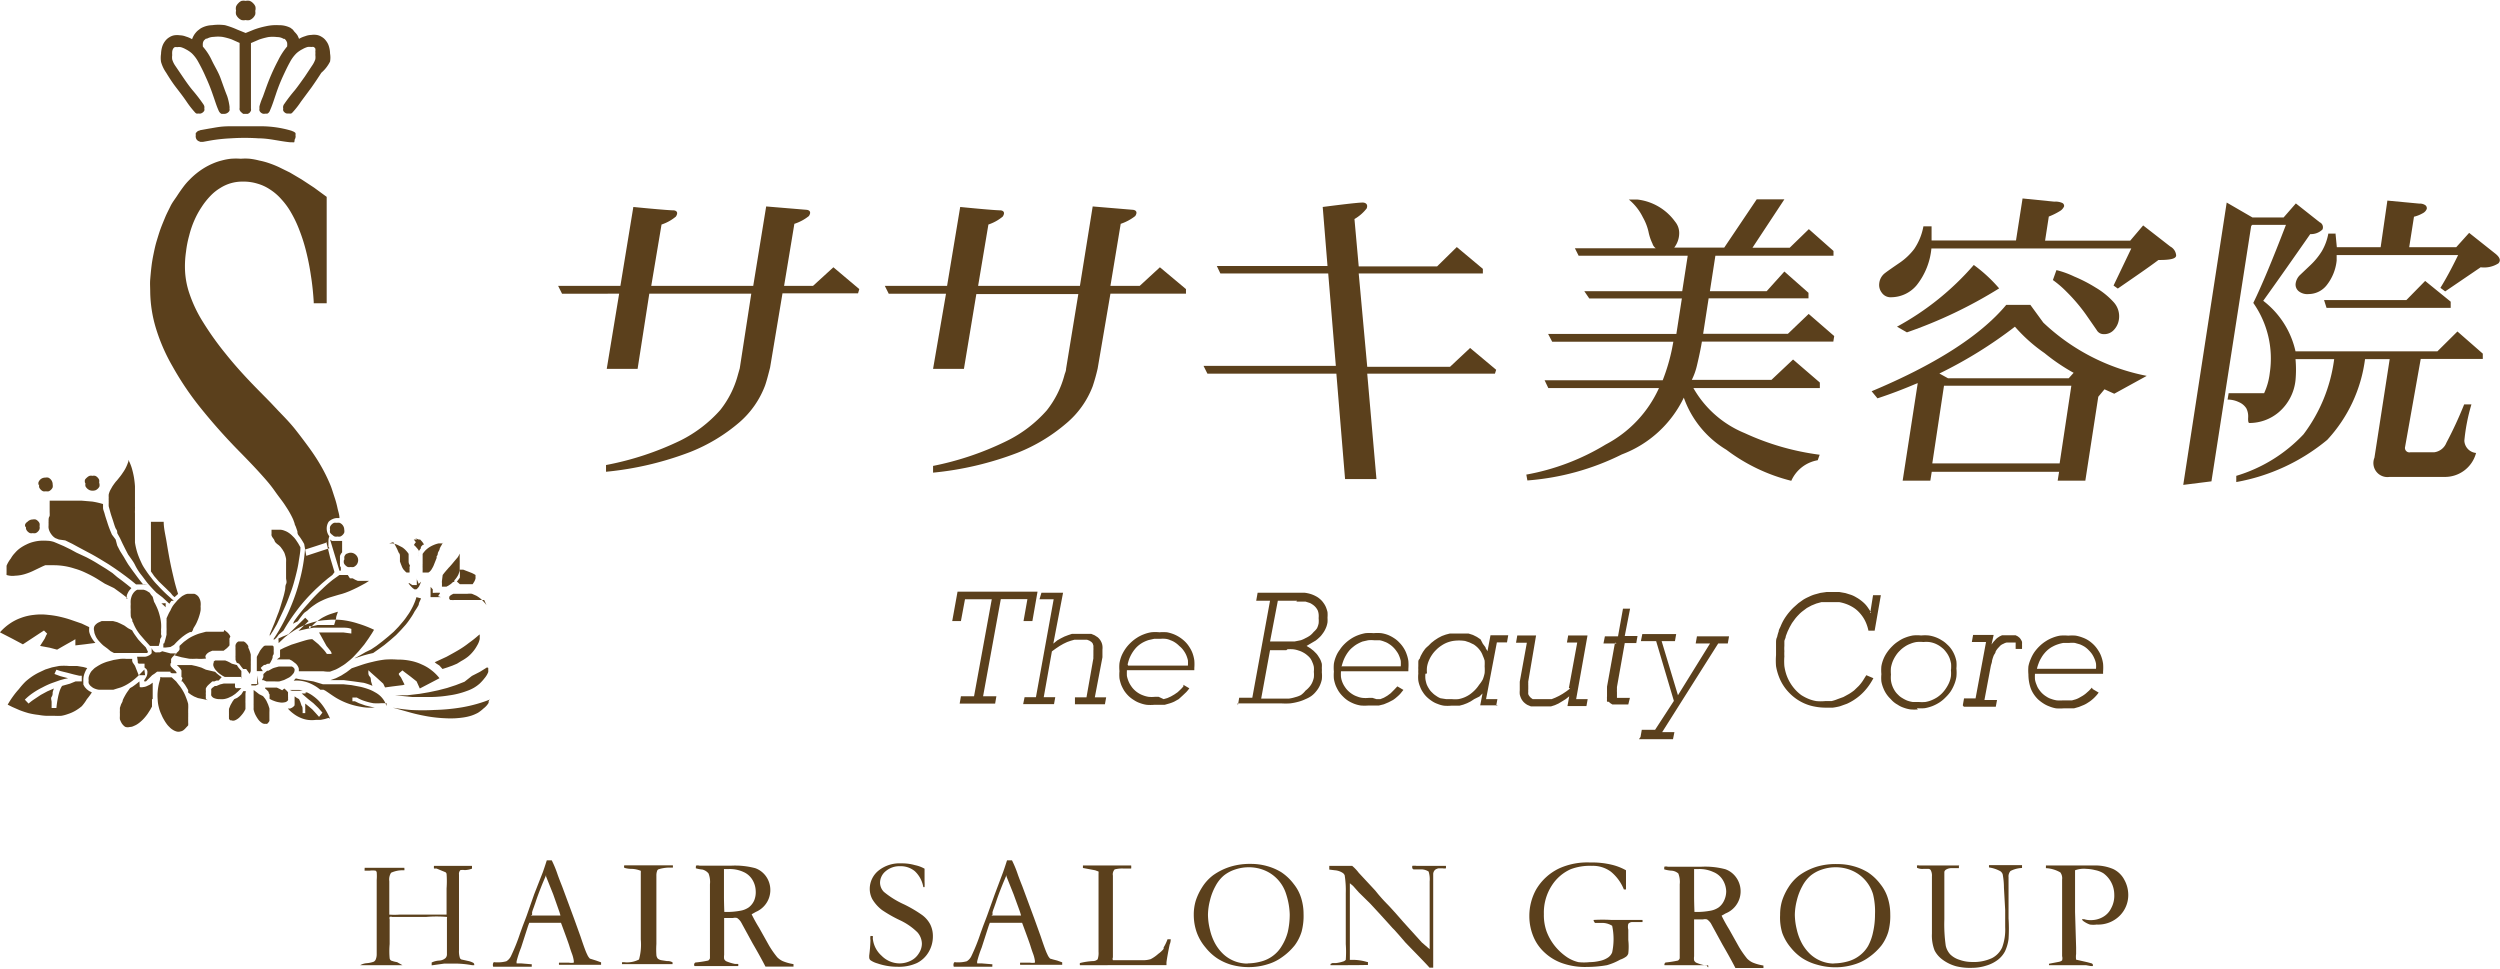
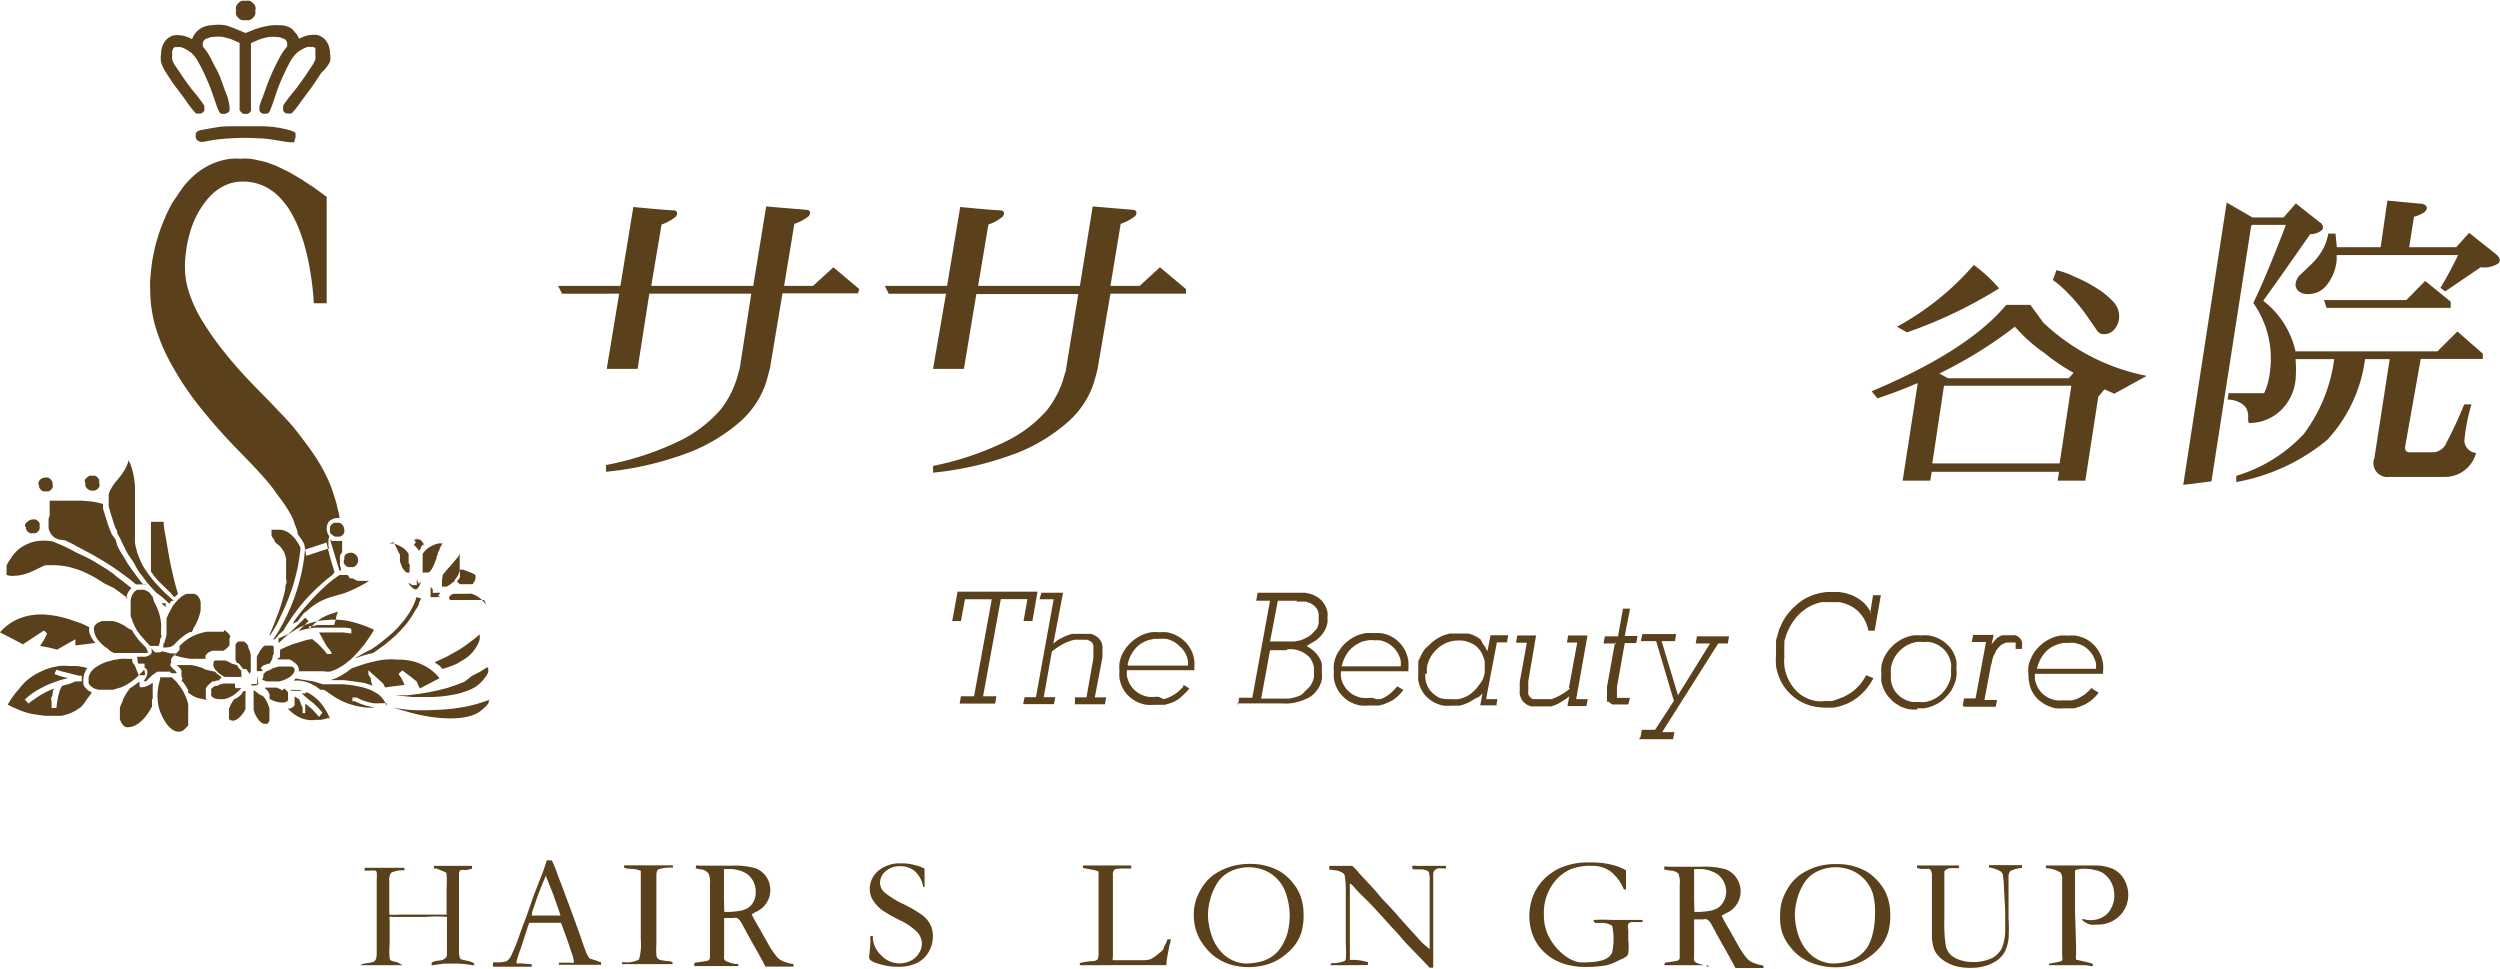
<svg xmlns="http://www.w3.org/2000/svg" id="レイヤー_1" data-name="レイヤー 1" viewBox="0 0 140.96 54.61">
  <defs>
    <style>.cls-1,.cls-2{fill:#5b401c;}.cls-2{fill-rule:evenodd;}</style>
  </defs>
  <title>logo</title>
  <path class="cls-1" d="M21.7,56.05V56a0.91,0.91,0,0,1,.35-0.11,1.57,1.57,0,0,0,.4-0.08,0.25,0.25,0,0,0,.12-0.12,0.75,0.75,0,0,0,.06-0.29v-1q0-.22,0-0.56t0-.36v-1.2q0-.29,0-0.62t0-.46a2.79,2.79,0,0,0,0-.44,0.14,0.14,0,0,0-.07-0.09,1.21,1.21,0,0,0-.32,0l-0.29,0a0.2,0.2,0,0,1,0-.08s0-.05,0-0.08h0.58q0.44,0,.93,0l0.73,0a0.34,0.34,0,0,1,0,.07,0.11,0.11,0,0,1,0,.07l-0.07,0a1.53,1.53,0,0,0-.68.14,0.71,0.71,0,0,0-.1.48q0,0.71,0,1.47l0,0.41a4.08,4.08,0,0,0,.57,0H25.2l1.12,0,0.25,0q0-.76,0-1.48a5.55,5.55,0,0,0,0-.81,0.15,0.15,0,0,0-.06-0.1L26,50.55l-0.14,0a0.5,0.5,0,0,1,0-.15l0.19,0,0.29,0,0.8,0,0.86,0a0.83,0.83,0,0,1,0,.16,1.37,1.37,0,0,1-.4.08,0.83,0.83,0,0,0-.25,0,0.3,0.3,0,0,0-.08.25s0,0.06,0,.1,0,0.17,0,.21V53.9q0,0.22,0,.67v0.59a1.22,1.22,0,0,0,.05.43,0.16,0.16,0,0,0,.09.09l0.36,0.08a1.08,1.08,0,0,1,.31.11,0.12,0.12,0,0,1,.05.1V56H28a5.57,5.57,0,0,0-1-.09H26.45l-0.72.1a0.63,0.63,0,0,1,0-.08,0.55,0.55,0,0,1,0-.08,1.13,1.13,0,0,1,.43-0.11,0.58,0.58,0,0,0,.35-0.14,0.31,0.31,0,0,0,.08-0.23V54.75q0-.29,0-0.31,0-.37,0-1.09a0.09,0.09,0,0,0,0-.07,7,7,0,0,0-1.17,0H23.5a0.19,0.19,0,0,0-.14,0,0.21,0.21,0,0,0,0,.14v0.31s0,0.33,0,.83q0,0.15,0,.25a4.56,4.56,0,0,0,0,.8,0.19,0.19,0,0,0,.08.13,1.8,1.8,0,0,0,.34.09L24.08,56l0,0a0,0,0,0,1,0,0l-0.07,0H23.74l-0.56,0L22.8,56l-0.9,0H21.7Z" transform="translate(-1.39 -1.58)" />
  <path class="cls-1" d="M29.22,55.84a0.23,0.23,0,0,1,.11,0h0.21a1.72,1.72,0,0,0,.4-0.06,0.68,0.68,0,0,0,.26-0.29,10.58,10.58,0,0,0,.51-1.27q0.14-.39.17-0.47c0.07-.18.14-0.36,0.21-0.55L31.51,52,32,50.75q0.09-.25.22-0.66h0.28a6.07,6.07,0,0,1,.33.8q0.08,0.23.26,0.68l0.67,1.81,0.36,1q0.28,0.84.37,1a0.75,0.75,0,0,0,.16.25l0.16,0.05L35,55.74l0.28,0.1a0.24,0.24,0,0,1,0,.07,0.26,0.26,0,0,1,0,.07H33l-0.09,0a0.33,0.33,0,0,1,0-.12l0.1,0,0.46,0a0.83,0.83,0,0,0,.27,0,0.42,0.42,0,0,0,0-.12,1.9,1.9,0,0,0-.11-0.41q-0.08-.22-0.14-0.42t-0.47-1.3l-0.32,0H31.56l-0.33,0-0.07.19-0.39,1.21a6.1,6.1,0,0,0-.25.76,0.4,0.4,0,0,0,0,.13l0.25,0,0.6,0.05a0.1,0.1,0,0,1,0,.07,0.25,0.25,0,0,1,0,.07h-0.3l-0.82,0H29.2v0A0.28,0.28,0,0,1,29.22,55.84Zm2.1-2.64,1.07,0,0.6,0a3.06,3.06,0,0,0-.1-0.32L32.58,52l-0.4-1,0-.08-0.19.45q-0.28.69-.4,1.07l-0.12.34a2.33,2.33,0,0,0-.08.24,0.77,0.77,0,0,1,0,.14Z" transform="translate(-1.39 -1.58)" />
  <path class="cls-1" d="M36.45,55.84a0.67,0.67,0,0,1,.2,0,1.47,1.47,0,0,0,.77-0.16,3.17,3.17,0,0,0,.1-1.13V53.56l0-.53V51.56q0-.08,0-0.18,0-.28,0-0.58a0.59,0.59,0,0,0,0-.12,1.48,1.48,0,0,0-.52-0.11,1.37,1.37,0,0,1-.41-0.06,0.19,0.19,0,0,1,0-.14h0.37l1.17,0,1.2,0a0.93,0.93,0,0,1,0,.13l-0.29,0a2.27,2.27,0,0,0-.51.09,0.15,0.15,0,0,0-.08.07,0.74,0.74,0,0,0-.05.29l0,0.57,0,2V54.3q0,0.37,0,.5a4.71,4.71,0,0,0,0,.63,0.36,0.36,0,0,0,.08.2,0.43,0.43,0,0,0,.2.09l0.32,0.05a0.54,0.54,0,0,1,.31.07,0.45,0.45,0,0,1,0,.1v0H36.46V55.84Z" transform="translate(-1.39 -1.58)" />
  <path class="cls-1" d="M40.6,55.85a6.16,6.16,0,0,0,.72-0.11,0.23,0.23,0,0,0,.1-0.13v0q0-.11,0-0.79,0-.19,0-0.38v-3a1.3,1.3,0,0,0-.08-0.61A0.65,0.65,0,0,0,41,50.61a2,2,0,0,1-.37-0.07,0.08,0.08,0,0,1,0-.07,0.31,0.31,0,0,1,0-.08,0.35,0.35,0,0,1,.2,0H42.6a4.46,4.46,0,0,1,1.37.14,1.27,1.27,0,0,1,.63.49A1.34,1.34,0,0,1,44,53l-0.23.13a8.62,8.62,0,0,0,.42.76l0.56,1a5.37,5.37,0,0,0,.46.66,1.06,1.06,0,0,0,.31.22,2.63,2.63,0,0,0,.61.17s0,0.05,0,.07a0.62,0.62,0,0,1,0,.07H44.55q-0.31-.6-0.73-1.32l-0.65-1.19a0.79,0.79,0,0,0-.22-0.23,0.47,0.47,0,0,0-.23,0h-0.5q0,0.14,0,.58v1.5a0.81,0.81,0,0,0,0,.23,0.28,0.28,0,0,0,.12.13,2.57,2.57,0,0,0,.49.15l0.18,0a0.18,0.18,0,0,1,0,.12l-0.17,0H40.64l-0.09,0v0A0.14,0.14,0,0,1,40.6,55.85ZM42.23,53h0.18a4.16,4.16,0,0,0,.73-0.07,1.18,1.18,0,0,0,.47-0.19,1,1,0,0,0,.3-0.38A1.22,1.22,0,0,0,44,51.81a1.29,1.29,0,0,0-.19-0.63,1.1,1.1,0,0,0-.49-0.43,1.85,1.85,0,0,0-.83-0.17H42.21q0,0.23,0,.35l0,0.82V52.1Q42.21,52.44,42.23,53Z" transform="translate(-1.39 -1.58)" />
  <path class="cls-1" d="M53.52,50.56q0,0.29,0,.33l0,0.39a2.84,2.84,0,0,1,0,.32l-0.07,0h0a1.59,1.59,0,0,0-.48-0.9,1.24,1.24,0,0,0-.82-0.28,1.2,1.2,0,0,0-.82.28,0.85,0.85,0,0,0-.32.65,0.75,0.75,0,0,0,.22.52,5.06,5.06,0,0,0,1.15.71,7.37,7.37,0,0,1,1,.59,1.56,1.56,0,0,1,.46.53,1.48,1.48,0,0,1,.15.68,1.72,1.72,0,0,1-.24.88,1.58,1.58,0,0,1-.66.62,2.44,2.44,0,0,1-1.09.21,3.45,3.45,0,0,1-1.14-.19,1.29,1.29,0,0,1-.39-0.18,0.21,0.21,0,0,1-.07-0.15,1.11,1.11,0,0,1,0-.12,8.46,8.46,0,0,0,.07-0.85,0.76,0.76,0,0,1,0-.24,0.07,0.07,0,0,1,.07,0,0.08,0.08,0,0,1,.06,0,0.21,0.21,0,0,1,0,.11,1.49,1.49,0,0,0,.5,1,1.43,1.43,0,0,0,1,.43,1.42,1.42,0,0,0,.64-0.15,1.08,1.08,0,0,0,.46-0.42,1,1,0,0,0,.17-0.53,1,1,0,0,0-.25-0.65,3.54,3.54,0,0,0-1-.69,7.5,7.5,0,0,1-1-.57,2.17,2.17,0,0,1-.55-0.62,1.24,1.24,0,0,1-.14-0.59,1.33,1.33,0,0,1,.48-1,1.9,1.9,0,0,1,1.3-.42,2.62,2.62,0,0,1,.77.1A1.84,1.84,0,0,1,53.52,50.56Z" transform="translate(-1.39 -1.58)" />
-   <path class="cls-1" d="M55.19,55.84a0.23,0.23,0,0,1,.11,0H55.5a1.72,1.72,0,0,0,.4-0.06,0.68,0.68,0,0,0,.26-0.29,10.59,10.59,0,0,0,.51-1.27q0.14-.39.17-0.47c0.07-.18.14-0.36,0.21-0.55L57.48,52l0.47-1.25q0.09-.25.22-0.66h0.28a6.08,6.08,0,0,1,.33.8q0.08,0.23.26,0.68l0.67,1.81,0.36,1q0.28,0.84.37,1a0.75,0.75,0,0,0,.16.25l0.17,0.05L61,55.74l0.28,0.1a0.24,0.24,0,0,1,0,.07,0.25,0.25,0,0,1,0,.07H59l-0.09,0a0.33,0.33,0,0,1,0-.12l0.1,0,0.46,0a0.83,0.83,0,0,0,.27,0,0.42,0.42,0,0,0,0-.12,1.9,1.9,0,0,0-.11-0.41q-0.08-.22-0.14-0.42t-0.47-1.3l-0.32,0H57.53l-0.33,0-0.07.19-0.39,1.21a6.1,6.1,0,0,0-.25.76,0.4,0.4,0,0,0,0,.13l0.25,0,0.6,0.05a0.1,0.1,0,0,1,0,.07,0.25,0.25,0,0,1,0,.07H57.1l-0.82,0H55.17v0A0.28,0.28,0,0,1,55.19,55.84Zm2.1-2.64,1.07,0,0.6,0a3.06,3.06,0,0,0-.1-0.32L58.54,52l-0.4-1,0-.08-0.19.45q-0.28.69-.4,1.07l-0.12.34a2.33,2.33,0,0,0-.08.24,0.77,0.77,0,0,1,0,.14Z" transform="translate(-1.39 -1.58)" />
  <path class="cls-1" d="M62.28,56a0.27,0.27,0,0,1,0-.12A4,4,0,0,1,63,55.77a0.39,0.39,0,0,0,.28-0.1,1.1,1.1,0,0,0,.05-0.42l0-1.16V52q0-.93,0-1.16a0.52,0.52,0,0,0,0-.12l-0.19-.07-0.69-.13s0-.06,0-0.07,0,0,0-.07h0.27l0.67,0h0.93l0.35,0h0.5a0.79,0.79,0,0,1,0,.17l-0.46,0a1.73,1.73,0,0,0-.47.05,0.4,0.4,0,0,0-.1.35s0,0.14,0,.29v4.32a0.2,0.2,0,0,0,0,.16h0.94l0.76,0a1.38,1.38,0,0,0,.43-0.06,2,2,0,0,0,.43-0.3A1.41,1.41,0,0,0,67,55.08L67,55a2.51,2.51,0,0,0,.22-0.46H67.4q0,0.16-.06.3-0.13.62-.18,1l0,0.16-1.64,0Q63.39,56,63,56H62.28Z" transform="translate(-1.39 -1.58)" />
  <path class="cls-1" d="M68.7,53.17a2.7,2.7,0,0,1,.11-0.8,3.28,3.28,0,0,1,.36-0.76,2.54,2.54,0,0,1,.62-0.68,3.44,3.44,0,0,1,1-.49,3.74,3.74,0,0,1,1.13-.15,3.35,3.35,0,0,1,.9.12,3.17,3.17,0,0,1,.8.34,2.83,2.83,0,0,1,.72.68,2.33,2.33,0,0,1,.38.68,3,3,0,0,1,.17,1,3.46,3.46,0,0,1-.11,1,2.55,2.55,0,0,1-.38.76,3.37,3.37,0,0,1-.71.67,2.68,2.68,0,0,1-.83.41,3.56,3.56,0,0,1-1.07.16,3.65,3.65,0,0,1-1-.14A3,3,0,0,1,70,55.6,2.89,2.89,0,0,1,69.36,55a2.74,2.74,0,0,1-.49-0.84A2.94,2.94,0,0,1,68.7,53.17Zm3,2.73a3,3,0,0,0,.77-0.1,1.92,1.92,0,0,0,.71-0.34,1.85,1.85,0,0,0,.48-0.54A2.83,2.83,0,0,0,74,54.13a4.44,4.44,0,0,0,.11-1A4.08,4.08,0,0,0,73.91,52a2.13,2.13,0,0,0-.44-0.79,2.11,2.11,0,0,0-.74-0.54,2.29,2.29,0,0,0-.93-0.19,2.38,2.38,0,0,0-.78.13,2,2,0,0,0-.63.34,2,2,0,0,0-.46.58,3.23,3.23,0,0,0-.32.83,3.44,3.44,0,0,0-.11.8,3.6,3.6,0,0,0,.11.83,3,3,0,0,0,.3.8,2.48,2.48,0,0,0,.47.6A2,2,0,0,0,71.75,55.91Z" transform="translate(-1.39 -1.58)" />
  <path class="cls-1" d="M76.34,50.61V50.4q0.68,0,1,0h0.29a2.44,2.44,0,0,1,.34.35L78,50.79l0.93,1L79.1,52q0.28,0.33.51,0.56t0.9,1l1.05,1.16L82,55.1V55q0-.61,0-0.65l0-.26v-0.6q0-.18,0-1.11c0-.08,0-0.25,0-0.48s0-.44,0-0.62a1.45,1.45,0,0,0-.06-0.56,0.8,0.8,0,0,0-.37-0.12l-0.25,0-0.23,0a0.16,0.16,0,0,1-.07-0.07,0.4,0.4,0,0,1,0-.13,0.82,0.82,0,0,1,.23,0l0.31,0,0.33,0,0.63,0,0.33,0h0.07v0.14a0.58,0.58,0,0,1-.19,0l-0.23,0a0.5,0.5,0,0,0-.19.08,0.34,0.34,0,0,0-.11.23l0,1.39,0,0.64v0.18l0,0.88q0,0.91,0,1.57,0,0.14,0,.63l-0.21,0q-0.15-.18-1.06-1.11l-0.29-.3-0.38-.44L80,54l-0.1-.1q-0.48-.54-1.24-1.36L78,51.89l-0.32-.36-0.18-.15v0.15q0,0.86,0,2.36l0,1.45q0,0.18,0,.36l0.15,0q0.42,0,.82.12l0.05,0v0.17l-0.11,0H78.42Q78,56,77.36,56l-0.77,0H76.41V55.93l0.11-.05,0.21,0a2.07,2.07,0,0,0,.4-0.09,0.32,0.32,0,0,0,.14-0.09,6.08,6.08,0,0,0,0-.89q0-.27,0-1V51.94a5.41,5.41,0,0,0-.06-1,0.29,0.29,0,0,0-.11-0.14,0.93,0.93,0,0,0-.44-0.15Z" transform="translate(-1.39 -1.58)" />
  <path class="cls-1" d="M93.07,50.65l0,0.67q0,0.3,0,.41l-0.12,0a2.49,2.49,0,0,0-.73-1,1.71,1.71,0,0,0-1.07-.33,3.08,3.08,0,0,0-1.2.19,2.46,2.46,0,0,0-1.07.93,2.81,2.81,0,0,0-.44,1.6,2.73,2.73,0,0,0,.16,1,3,3,0,0,0,.46.8,3.14,3.14,0,0,0,.7.64,2,2,0,0,0,.63.27,2.91,2.91,0,0,0,.62,0,2.6,2.6,0,0,0,.58-0.07,1.27,1.27,0,0,0,.48-0.2,0.64,0.64,0,0,0,.22-0.28,3.6,3.6,0,0,0,0-1.5,1.06,1.06,0,0,0-.64-0.16H91.32l-0.07-.11a0.1,0.1,0,0,1,0-.06,8.46,8.46,0,0,1,1,0h0.56l0.45,0H94l0,0a0.06,0.06,0,0,1,0,0,0.46,0.46,0,0,1,0,.12l-0.29,0H93.43a0.29,0.29,0,0,0-.23.1,0.67,0.67,0,0,0,0,.33v0.58a3.5,3.5,0,0,1,0,.76,0.37,0.37,0,0,1-.11.17,1.26,1.26,0,0,1-.35.18A3.41,3.41,0,0,1,92,56a6.52,6.52,0,0,1-1.12.1,3.89,3.89,0,0,1-1.43-.22,2.84,2.84,0,0,1-1-.62,2.52,2.52,0,0,1-.57-0.8,3,3,0,0,1-.26-1.21A3.08,3.08,0,0,1,88,51.74a3,3,0,0,1,1.31-1.2,3.85,3.85,0,0,1,1.73-.33,4.79,4.79,0,0,1,1.24.13A3.14,3.14,0,0,1,93.07,50.65Z" transform="translate(-1.39 -1.58)" />
  <path class="cls-1" d="M95.3,55.85A6.16,6.16,0,0,0,96,55.74a0.23,0.23,0,0,0,.1-0.13v0q0-.11,0-0.79,0-.19,0-0.38v-3a1.3,1.3,0,0,0-.08-0.61,0.65,0.65,0,0,0-.42-0.16,2,2,0,0,1-.37-0.07,0.08,0.08,0,0,1,0-.07,0.31,0.31,0,0,1,0-.08,0.35,0.35,0,0,1,.2,0H97.3a4.46,4.46,0,0,1,1.37.14,1.27,1.27,0,0,1,.63.49,1.34,1.34,0,0,1-.61,2l-0.23.13a8.62,8.62,0,0,0,.42.76l0.56,1a5.36,5.36,0,0,0,.46.66,1.06,1.06,0,0,0,.31.22,2.63,2.63,0,0,0,.61.17s0,0.05,0,.07a0.6,0.6,0,0,1,0,.07H99.24q-0.31-.6-0.73-1.32l-0.65-1.19a0.79,0.79,0,0,0-.22-0.23,0.47,0.47,0,0,0-.23,0h-0.5q0,0.14,0,.58v1.5a0.81,0.81,0,0,0,0,.23,0.28,0.28,0,0,0,.12.13,2.58,2.58,0,0,0,.49.15l0.18,0a0.18,0.18,0,0,1,0,.12L97.6,56H95.33l-0.09,0v0A0.14,0.14,0,0,1,95.3,55.85ZM96.93,53H97.1a4.16,4.16,0,0,0,.73-0.07,1.18,1.18,0,0,0,.47-0.19,1,1,0,0,0,.3-0.38,1.22,1.22,0,0,0,.12-0.53,1.29,1.29,0,0,0-.19-0.63A1.1,1.1,0,0,0,98,50.75a1.85,1.85,0,0,0-.83-0.17H96.91q0,0.23,0,.35l0,0.82V52.1Q96.91,52.44,96.93,53Z" transform="translate(-1.39 -1.58)" />
  <path class="cls-1" d="M101.76,53.17a2.7,2.7,0,0,1,.11-0.8,3.28,3.28,0,0,1,.36-0.76,2.54,2.54,0,0,1,.62-0.68,3.44,3.44,0,0,1,1-.49A3.74,3.74,0,0,1,105,50.3a3.36,3.36,0,0,1,.9.12,3.17,3.17,0,0,1,.8.34,2.83,2.83,0,0,1,.72.68,2.33,2.33,0,0,1,.38.68,3,3,0,0,1,.17,1,3.46,3.46,0,0,1-.11,1,2.55,2.55,0,0,1-.38.76,3.37,3.37,0,0,1-.71.67,2.67,2.67,0,0,1-.83.41,3.56,3.56,0,0,1-1.07.16,3.65,3.65,0,0,1-1-.14A3,3,0,0,1,103,55.6a2.88,2.88,0,0,1-.63-0.58,2.74,2.74,0,0,1-.49-0.84A2.94,2.94,0,0,1,101.76,53.17Zm3,2.73a3,3,0,0,0,.77-0.1,1.92,1.92,0,0,0,.71-0.34,1.85,1.85,0,0,0,.48-0.54,2.83,2.83,0,0,0,.28-0.78,4.44,4.44,0,0,0,.11-1A4.08,4.08,0,0,0,107,52a2.13,2.13,0,0,0-.44-0.79,2.11,2.11,0,0,0-.74-0.54,2.29,2.29,0,0,0-.93-0.19,2.38,2.38,0,0,0-.78.13,2,2,0,0,0-.63.34,2,2,0,0,0-.46.58,3.24,3.24,0,0,0-.32.83,3.44,3.44,0,0,0-.11.8,3.61,3.61,0,0,0,.11.83,3.05,3.05,0,0,0,.3.8,2.48,2.48,0,0,0,.47.6A2,2,0,0,0,104.81,55.91Z" transform="translate(-1.39 -1.58)" />
  <path class="cls-1" d="M111.84,50.34a0.44,0.44,0,0,1,0,.11,0.36,0.36,0,0,1,0,.08l-0.18,0h-0.22a0.57,0.57,0,0,0-.32.08,0.2,0.2,0,0,0-.1.13l0,0.5v2.18a8.56,8.56,0,0,0,.08,1.49,1.09,1.09,0,0,0,.25.48,1.29,1.29,0,0,0,.53.31,2.08,2.08,0,0,0,.69.12,2.45,2.45,0,0,0,1.14-.22,1.27,1.27,0,0,0,.57-0.6,2.92,2.92,0,0,0,.17-1.15s0-.13,0-0.35V53.4s0-.14,0-0.27,0-.22,0-0.24l-0.07-1.26a4.17,4.17,0,0,0-.07-0.75,0.36,0.36,0,0,0-.12-0.17,1.84,1.84,0,0,0-.65-0.22,0.47,0.47,0,0,1,0-.13l0.34,0h0.37l0.32,0,0.69,0h0.14v0.16a1.55,1.55,0,0,0-.65.17,0.46,0.46,0,0,0-.11.35q0,0.14,0,.59l0,0.91v0.82a9.22,9.22,0,0,1,0,1.17,2.4,2.4,0,0,1-.2.69,1.46,1.46,0,0,1-.38.46,2,2,0,0,1-.66.34,2.65,2.65,0,0,1-.81.13,3.3,3.3,0,0,1-.91-0.09,2.31,2.31,0,0,1-.8-0.4,1.46,1.46,0,0,1-.41-0.49,2.3,2.3,0,0,1-.15-0.95V51a0.66,0.66,0,0,0-.07-0.36,0.16,0.16,0,0,0-.14-0.07h-0.26a0.7,0.7,0,0,1-.37-0.06,0.23,0.23,0,0,1,0-.07,0.08,0.08,0,0,1,0-.06,0.2,0.2,0,0,1,.12,0h2.26Z" transform="translate(-1.39 -1.58)" />
  <path class="cls-1" d="M116.75,50.38h0.1l0.49,0h0.25l0.41,0,0.75,0q0.29,0,.69,0a2.57,2.57,0,0,1,1.1.2,1.38,1.38,0,0,1,.63.61,1.76,1.76,0,0,1,.22.83,1.65,1.65,0,0,1-.48,1.19,1.72,1.72,0,0,1-1.3.5,1.33,1.33,0,0,1-.38,0,1.35,1.35,0,0,1-.35-0.18,0.23,0.23,0,0,1-.1-0.12l0,0,0.13,0a1.15,1.15,0,0,0,.38.05,1.34,1.34,0,0,0,.66-0.17,1.12,1.12,0,0,0,.47-0.49A1.47,1.47,0,0,0,120.6,52a1.49,1.49,0,0,0-.61-1.18,1.37,1.37,0,0,0-.47-0.18,2.32,2.32,0,0,0-.49-0.07,1.44,1.44,0,0,0-.64.08v0.65c0,0.08,0,.2,0,0.36q0,0.9,0,1.12V53l0.06,2s0,0.08,0,.16,0,0.15,0,.21a1.11,1.11,0,0,0,0,.32l0.62,0.14,0.26,0.07a0.13,0.13,0,0,1,.06.06,0.15,0.15,0,0,1,0,.09l-0.11,0L119,56l-0.59,0-0.77,0h-0.72V55.92l0.57-.11a0.37,0.37,0,0,0,.17-0.08,0.45,0.45,0,0,0,0-.24s0-.08,0-0.17,0-.15,0-0.25q0-.52,0-2.21,0-.79,0-1.61V51.17a0.55,0.55,0,0,0-.1-0.4,1.8,1.8,0,0,0-.81-0.24,0.2,0.2,0,0,1,0-.08A0.18,0.18,0,0,1,116.75,50.38Z" transform="translate(-1.39 -1.58)" />
  <path class="cls-1" d="M137.07,18.5l1.06-1.08,1.44,1.17,0,0.35h-7l-0.14-.44h4.74Zm-4-3.81,0.08,0.83h2.47L136,12.89l1.8,0.17a0.55,0.55,0,0,1,.34.09,0.21,0.21,0,0,1,.08.21,0.46,0.46,0,0,1-.22.24,1.9,1.9,0,0,1-.5.2l-0.27,1.72h2.65l0.73-.81,1.5,1.19c0.25,0.21.29,0.38,0.15,0.53a1.51,1.51,0,0,1-1,.22l-2,1.36-0.27-.2q0.46-.74,1-1.85h-6.85l0,0.31a2.68,2.68,0,0,1-.57,1.4,1.3,1.3,0,0,1-1,.49A0.78,0.78,0,0,1,131,18a0.48,0.48,0,0,1-.17-0.45,0.82,0.82,0,0,1,.25-0.47l0.58-.55a3.94,3.94,0,0,0,.64-0.78,3,3,0,0,0,.37-1h0.41m-4.76-.43-2.24,14.4-1.59.2L126.94,13l1.45,0.84h1.76l0.69-.79,1.34,1.06a0.31,0.31,0,0,1,.16.41,0.93,0.93,0,0,1-.69.26C130.8,16,129.89,17.3,129,18.54a4.93,4.93,0,0,1,1.82,2.85h8l1.13-1.12,1.43,1.25,0,0.3h-3.5L137,26.77a0.25,0.25,0,0,0,.3.31h1.35a0.86,0.86,0,0,0,.68-0.54,22.26,22.26,0,0,0,1-2.16h0.41a10.52,10.52,0,0,0-.4,2.05,0.73,0.73,0,0,0,.66.69,1.81,1.81,0,0,1-1.81,1.35h-3.07a0.79,0.79,0,0,1-.85-1.08l0.86-5.56h-1.39a8.25,8.25,0,0,1-2.13,4.55,11.09,11.09,0,0,1-5.13,2.38l0-.35a8.58,8.58,0,0,0,3.79-2.34A8.94,8.94,0,0,0,133,21.83h-2.18a6.56,6.56,0,0,1,0,1.19,2.75,2.75,0,0,1-.93,1.79,2.56,2.56,0,0,1-1.67.62c-0.06,0-.08-0.11-0.07-0.31a1,1,0,0,0-.1-0.51,0.91,0.91,0,0,0-.41-0.35,1.46,1.46,0,0,0-.65-0.15l0.06-.36h2a3.71,3.71,0,0,0,.32-1.15,5.45,5.45,0,0,0-.93-3.94q0.7-1.43,1.84-4.4h-1.9" transform="translate(-1.39 -1.58)" />
-   <path class="cls-1" d="M85.75,22.43L84.28,21.2l-1.13,1.06H78.48L78,17h7l0-.26-1.47-1.23L82.42,16.6H78l-0.24-2.67a2.35,2.35,0,0,0,.69-0.6C78.57,13,78.23,13,78.23,13c-0.37,0-2.26.25-2.26,0.25l0.27,3.33H70L70.2,17h6.08l0.43,5.21H69.25l0.22,0.44h7.27l0.49,5.94H79l-0.52-5.94h7.2Z" transform="translate(-1.39 -1.58)" />
  <path class="cls-1" d="M68.26,17.88l-1.47-1.23L65.65,17.7H64l0.58-3.5a2.7,2.7,0,0,0,.82-0.44c0.21-.33-0.13-0.35-0.13-0.35L63,13.22,62.28,17.7H56.54l0.58-3.46a2.5,2.5,0,0,0,.81-0.45c0.21-.33-0.12-0.35-0.12-0.35-0.38,0-2.28-.19-2.28-0.19L54.79,17.7H51.28l0.22,0.44h3.23L54,22.38l1.74,0,0.7-4.22h5.75l-0.69,4.21c0,0.13-.06.24-0.09,0.35a5.44,5.44,0,0,1-1,2,7.29,7.29,0,0,1-2.25,1.72A16.82,16.82,0,0,1,54,27.85l0,0.38a18.1,18.1,0,0,0,4.76-1.12,9.67,9.67,0,0,0,2.74-1.65A5.08,5.08,0,0,0,63,23.36a10.51,10.51,0,0,0,.28-1L64,18.14h4.26Z" transform="translate(-1.39 -1.58)" />
  <path class="cls-1" d="M49.84,17.88l-1.46-1.23L47.23,17.7H45.6l0.58-3.5A2.58,2.58,0,0,0,47,13.76c0.21-.33-0.13-0.35-0.13-0.35l-2.28-.19L43.86,17.7H38.11l0.58-3.46a2.46,2.46,0,0,0,.81-0.45c0.21-.33-0.12-0.35-0.12-0.35-0.37,0-2.28-.19-2.28-0.19L36.37,17.7H32.86l0.22,0.44H36.3l-0.7,4.24,1.74,0L38,18.14h5.75L43.1,22.35,43,22.7a5.43,5.43,0,0,1-1,2,7.43,7.43,0,0,1-2.25,1.72,16.76,16.76,0,0,1-4.19,1.38l0,0.38a18.07,18.07,0,0,0,4.76-1.12,9.77,9.77,0,0,0,2.74-1.65,5.13,5.13,0,0,0,1.47-2.1c0.09-.26.18-0.61,0.28-1l0.7-4.19h4.26Z" transform="translate(-1.39 -1.58)" />
-   <path class="cls-1" d="M97.35,20.84h7.41l0.05-.31-1.44-1.25L102.2,20.4H97.42l0.31-2h5.63l0-.31L102,16.89,101,18H97.8l0.31-2h6.66l0-.27-1.39-1.23-1.08,1.05H100.2L102,12.82h-1.56l-1.83,2.72H95.79l0,0a1.34,1.34,0,0,0,.28-0.8,1,1,0,0,0-.23-0.66,3.05,3.05,0,0,0-2.13-1.25H93.23a3,3,0,0,1,.79,1,3,3,0,0,1,.32.82,2.76,2.76,0,0,0,.22.66,0.51,0.51,0,0,0,.19.27H90.19L90.4,16h6.15l-0.31,2H90.72L91,18.41h5.22l-0.31,2H88.68l0.23,0.44h6.83l-0.07.37a10.76,10.76,0,0,1-.53,1.8H88.48l0.21,0.44h6.24a6.72,6.72,0,0,1-3,3.18,13.09,13.09,0,0,1-4.48,1.7l0.06,0.33a14.31,14.31,0,0,0,5.33-1.47A6.35,6.35,0,0,0,96.33,24a5.6,5.6,0,0,0,2.4,2.94,10.12,10.12,0,0,0,3.66,1.75,2,2,0,0,1,1.49-1.16l0.11-.31A14.48,14.48,0,0,1,99.76,26a5.9,5.9,0,0,1-2.89-2.54H104l0-.31-1.51-1.3L101.27,23H96.78a3.64,3.64,0,0,0,.29-0.81S97.26,21.41,97.35,20.84Z" transform="translate(-1.39 -1.58)" />
-   <path class="cls-1" d="M117.52,13.49a0.58,0.58,0,0,0,.25-0.27,0.18,0.18,0,0,0-.11-0.2,0.94,0.94,0,0,0-.44-0.07l-1.79-.18-0.37,2.37H110.3V14.34h-0.46a3.34,3.34,0,0,1-.52,1.28,3.54,3.54,0,0,1-.87.81c-0.35.24-.61,0.42-0.78,0.55a0.83,0.83,0,0,0-.32.57,0.71,0.71,0,0,0,.14.53,0.6,0.6,0,0,0,.54.26,1.89,1.89,0,0,0,1.43-.68,3.92,3.92,0,0,0,.83-2.07h11.27l-1,2.09,0.24,0.17c1-.69,1.79-1.23,2.29-1.61,0.64,0,1-.06,1-0.26a0.62,0.62,0,0,0-.33-0.5l-1.53-1.19-0.73.86H116.7l0.21-1.36A3.74,3.74,0,0,0,117.52,13.49Z" transform="translate(-1.39 -1.58)" />
  <path class="cls-1" d="M114.11,17.84a8.42,8.42,0,0,0-1.43-1.32A15.53,15.53,0,0,1,108.35,20l0.56,0.32A25.73,25.73,0,0,0,114.11,17.84Z" transform="translate(-1.39 -1.58)" />
  <path class="cls-1" d="M117.52,27.71h-7.18L111,23.33h7.18ZM115,20a9,9,0,0,0,1.67,1.49,11,11,0,0,0,1.53,1.05l0.11,0.06-0.28.31h-6.8l-0.49-.27A24.74,24.74,0,0,0,115,20m7.42,2.77a11.72,11.72,0,0,1-5.82-3l-0.73-1h-1.36c-1.49,1.79-4.13,3.42-7.59,4.87l0.33,0.4c0.73-.24,1.44-0.51,2.12-0.8l0.15-.06-0.85,5.5h1.56l0.08-.5h7.18l-0.08.5h1.56l0.73-4.73,0.35-.42,0.55,0.25,1.82-1" transform="translate(-1.39 -1.58)" />
  <path class="cls-1" d="M117.14,17.37a5.76,5.76,0,0,1,.77.66A9.83,9.83,0,0,1,119,19.31l0.61,0.88a0.44,0.44,0,0,0,.39.23,0.73,0.73,0,0,0,.59-0.25,1.07,1.07,0,0,0,.27-0.56,1.18,1.18,0,0,0-.3-1,4.34,4.34,0,0,0-1-.81,8.37,8.37,0,0,0-1.22-.63,5.13,5.13,0,0,0-1-.36Z" transform="translate(-1.39 -1.58)" />
  <path class="cls-2" d="M116.2,39.29l3.37,0v0a1.47,1.47,0,0,0,0-.3,1.27,1.27,0,0,0-.09-0.28,1.5,1.5,0,0,0-.14-0.26,1.75,1.75,0,0,0-.19-0.22,1.27,1.27,0,0,0-.23-0.19,1.77,1.77,0,0,0-.26-0.13l-0.28-.08a1.57,1.57,0,0,0-.31,0l-0.34,0a2.23,2.23,0,0,0-.31.08,1.6,1.6,0,0,0-.28.12,1.39,1.39,0,0,0-.26.17,1.56,1.56,0,0,0-.22.22,1.58,1.58,0,0,0-.18.26,1.6,1.6,0,0,0-.14.29,2.22,2.22,0,0,0-.1.32h0m3.14,1.14,0.34,0.2h0a1.56,1.56,0,0,1-.17.21,1.86,1.86,0,0,1-.2.19,1.6,1.6,0,0,1-.22.16,1.48,1.48,0,0,1-.25.14l-0.27.11-0.28.08-0.29,0h-0.3a2.8,2.8,0,0,1-.42,0,1.81,1.81,0,0,1-.38-0.11,1.64,1.64,0,0,1-.34-0.17,2.23,2.23,0,0,1-.3-0.23,1.83,1.83,0,0,1-.24-0.29,1.7,1.7,0,0,1-.17-0.33,2.43,2.43,0,0,1-.13-0.78,2.47,2.47,0,0,1,0-.46,1.88,1.88,0,0,1,.13-0.41,2.06,2.06,0,0,1,.2-0.38,2.41,2.41,0,0,1,.29-0.34,2.18,2.18,0,0,1,.35-0.28,2.08,2.08,0,0,1,.39-0.2,2,2,0,0,1,.42-0.12,2.6,2.6,0,0,1,.47,0,2.32,2.32,0,0,1,.42,0,2.07,2.07,0,0,1,.39.11,1.67,1.67,0,0,1,.34.17,2,2,0,0,1,.3.25,1.78,1.78,0,0,1,.24.31,1.49,1.49,0,0,1,.17.34,2,2,0,0,1,.1.4,2.59,2.59,0,0,1,0,.44v0.13a0.22,0.22,0,0,0,0,0s0,0,0,0l-3.84,0v0a2.82,2.82,0,0,0,0,.32,1.25,1.25,0,0,0,.09.3,1,1,0,0,0,.14.27,1.32,1.32,0,0,0,.42.4,1,1,0,0,0,.27.13,1.59,1.59,0,0,0,.31.08,2.2,2.2,0,0,0,.35,0H118l0.22,0,0.21-.06a1.16,1.16,0,0,0,.2-0.09l0.19-.11a1.6,1.6,0,0,0,.18-0.13l0.18-.16,0.16-.17h0m-7.28,1,0.07-.39h0.65l0.59-3.18h-0.8l0.07-.4h1.16l-0.12.54h0l0.1-.14,0.12-.13a0.77,0.77,0,0,1,.12-0.11l0.12-.08,0.13-.06,0.14,0,0.15,0h0.33l0.15,0,0.12,0.06,0.1,0.08a0.51,0.51,0,0,1,.08.11,0.52,0.52,0,0,1,.06.12,1.15,1.15,0,0,1,0,.15,1.41,1.41,0,0,1,0,.17v0.08l-0.36,0h0a1,1,0,0,0,0-.11l0-.1a0.44,0.44,0,0,0,0-.08,0.22,0.22,0,0,0,0-.07l-0.05,0-0.07,0-0.09,0h-0.1l-0.2,0a0.63,0.63,0,0,0-.18.07,0.6,0.6,0,0,0-.17.1l-0.14.15a0.93,0.93,0,0,0-.13.19c0,0.08-.08.15-0.11,0.23a2.5,2.5,0,0,0-.09.28c0,0.1-.05.2-0.07,0.3v0l-0.36,1.92h0.71l-0.07.38h-1.8m-0.72-2.12v0a2.56,2.56,0,0,0,0-.31,2.28,2.28,0,0,0-.08-0.3,1.46,1.46,0,0,0-.14-0.27,2.29,2.29,0,0,0-.19-0.24,2.14,2.14,0,0,0-.24-0.19,1.56,1.56,0,0,0-.27-0.14,1.43,1.43,0,0,0-.31-0.08,1.64,1.64,0,0,0-.33,0,2,2,0,0,0-.39,0,1.47,1.47,0,0,0-.35.1,1.4,1.4,0,0,0-.31.16,1.59,1.59,0,0,0-.28.23,1.5,1.5,0,0,0-.23.28,1.89,1.89,0,0,0-.17.32,2,2,0,0,0-.1.35,2.1,2.1,0,0,0,0,.39,1.86,1.86,0,0,0,0,.34,1.44,1.44,0,0,0,.21.57,1.07,1.07,0,0,0,.19.23,1,1,0,0,0,.24.19,1.84,1.84,0,0,0,.27.14,1.65,1.65,0,0,0,.31.08l0.34,0a2.08,2.08,0,0,0,.38,0,1.59,1.59,0,0,0,.35-0.1,2,2,0,0,0,.31-0.16,1.8,1.8,0,0,0,.28-0.23,1.93,1.93,0,0,0,.23-0.29,2,2,0,0,0,.17-0.31,1.57,1.57,0,0,0,.1-0.35,1.76,1.76,0,0,0,0-.36h0m-1.86,2.22h0a2.44,2.44,0,0,1-.42,0,1.85,1.85,0,0,1-.39-0.1,1.38,1.38,0,0,1-.34-0.17A1.32,1.32,0,0,1,108,41a1.68,1.68,0,0,1-.42-0.62,1.85,1.85,0,0,1-.11-0.37,2.08,2.08,0,0,1,0-.42,2.27,2.27,0,0,1,0-.45,2,2,0,0,1,.12-0.41,2,2,0,0,1,.21-0.38,2.37,2.37,0,0,1,.29-0.34,1.89,1.89,0,0,1,.35-0.28,1.73,1.73,0,0,1,.38-0.2,2.25,2.25,0,0,1,.43-0.12,2.19,2.19,0,0,1,.46,0,2.22,2.22,0,0,1,.43,0,1.85,1.85,0,0,1,.39.1,1.79,1.79,0,0,1,.34.17,1.43,1.43,0,0,1,.3.23,1.49,1.49,0,0,1,.25.28,1.76,1.76,0,0,1,.28.68,2,2,0,0,1,0,.4,2.31,2.31,0,0,1,0,.47,1.87,1.87,0,0,1-.12.43,2.31,2.31,0,0,1-.2.39,2.24,2.24,0,0,1-.29.34,2,2,0,0,1-.35.29,2.38,2.38,0,0,1-.39.2,2.43,2.43,0,0,1-.43.12,2.5,2.5,0,0,1-.45,0h0m-2.63-5.37L107,35.14h0.44l-0.35,2h-0.35v0a2.3,2.3,0,0,0-.1-0.35,2.05,2.05,0,0,0-.15-0.32,2,2,0,0,0-.2-0.28,1.83,1.83,0,0,0-.24-0.24,1.73,1.73,0,0,0-.29-0.19,1.88,1.88,0,0,0-.32-0.14,2.12,2.12,0,0,0-.35-0.09l-0.39,0-0.31,0-0.3,0-0.29.08-0.27.11-0.26.14-0.24.18a1.81,1.81,0,0,0-.23.21,2.36,2.36,0,0,0-.21.24l-0.16.22-0.13.23-0.12.25-0.1.26c0,0.09-.06.18-0.08,0.27L102,38a1.83,1.83,0,0,0,0,.29,2.5,2.5,0,0,0,0,.3,3.33,3.33,0,0,0,0,.55,2.77,2.77,0,0,0,.12.5,2.46,2.46,0,0,0,.48.81,2.24,2.24,0,0,0,.35.32,2.54,2.54,0,0,0,.4.21,2,2,0,0,0,.45.13,2.52,2.52,0,0,0,.5,0l0.36,0A2.19,2.19,0,0,0,105,41l0.33-.12,0.31-.17a3,3,0,0,0,.29-0.2l0.26-.25a2.37,2.37,0,0,0,.23-0.29l0.2-.32,0.4,0.17a4,4,0,0,1-.23.38,3.13,3.13,0,0,1-.56.62,3.24,3.24,0,0,1-.33.24,2.9,2.9,0,0,1-.37.2l-0.39.14a2.91,2.91,0,0,1-.41.08l-0.43,0a3.19,3.19,0,0,1-.59-0.06,2.55,2.55,0,0,1-.54-0.16,2.68,2.68,0,0,1-.9-0.62,2.63,2.63,0,0,1-.59-0.94,3.06,3.06,0,0,1-.15-0.56,3.88,3.88,0,0,1,0-.62c0-.12,0-0.24,0-0.35s0-.23,0-0.34,0-.22.06-0.33a2.2,2.2,0,0,1,.09-0.32c0-.09.07-0.19,0.11-0.29a2.85,2.85,0,0,1,.13-0.28,2.61,2.61,0,0,1,.16-0.26,2.74,2.74,0,0,1,.19-0.25,3.07,3.07,0,0,1,.25-0.27l0.27-.24,0.28-.2a2.45,2.45,0,0,1,.31-0.16,2.14,2.14,0,0,1,.32-0.13l0.33-.09,0.35-.05,0.36,0,0.36,0,0.34,0.06,0.32,0.1a1.51,1.51,0,0,1,.29.14,1.94,1.94,0,0,1,.26.17,2.15,2.15,0,0,1,.23.2,1.6,1.6,0,0,1,.19.24,2.23,2.23,0,0,1,.16.26h0m-13,7,0.07-.4h0.75l1.06-1.63-1-3.37H93.91l0.08-.4H95.9l-0.07.4H95.08L96,40.78l1.81-2.92H97l0.07-.4h1.81l-0.07.4H98.27l-3.16,5h0.69l-0.08.4H93.8m-1.26-5.4H91.8l0.08-.4h0.74l0.28-1.56H93.3L93,37.44h0.72l-0.07.4H93l-0.44,2.48,0,0.15a0.67,0.67,0,0,0,0,.13s0,0.08,0,.12,0,0.07,0,.1,0,0,0,.06l0,0.05,0,0,0,0,0.06,0,0.07,0,0.08,0h0.52l-0.09.37H93.12l-0.17,0H92.63l-0.18,0-0.15,0-0.11-.07a0.26,0.26,0,0,1-.08-0.08A0.42,0.42,0,0,1,92,41.14,0.53,0.53,0,0,1,92,41a0.75,0.75,0,0,1,0-.15s0-.09,0-0.14,0-.18,0-0.27l0-.08a0.3,0.3,0,0,0,0-.06l0.45-2.49m-2.6,2.56,0.47-2.56H89.74l0.07-.4H90.9L90.26,41h0.65l-0.07.39H89.77l0.1-.55h0L89.67,41l-0.21.13-0.2.12-0.2.09-0.22.07-0.22,0-0.22,0H88.19l-0.26,0-0.22,0-0.19-.08a0.84,0.84,0,0,1-.16-0.11,0.67,0.67,0,0,1-.13-0.14,0.7,0.7,0,0,1-.09-0.16,1.07,1.07,0,0,1-.06-0.19,1.25,1.25,0,0,1,0-.22V40.45s0-.06,0-0.09,0-.09,0-0.13,0-.14,0-0.21l0.4-2.2H86.87l0.07-.41H88L87.56,40v0a0.73,0.73,0,0,0,0,.11,1.11,1.11,0,0,0,0,.12s0,0.07,0,.11,0,0.07,0,.1a0.9,0.9,0,0,0,0,.15,0.52,0.52,0,0,0,0,.13,0.51,0.51,0,0,0,.06.11l0.08,0.09L87.81,41l0.13,0,0.15,0h0.38l0.2,0L88.88,41l0.2-.08,0.21-.1,0.21-.12,0.21-.14,0.21-.16h0m-8.16-.83h0a1.72,1.72,0,0,0,0,.3,2,2,0,0,0,.07.29,1.35,1.35,0,0,0,.13.25,0.93,0.93,0,0,0,.18.22,1.09,1.09,0,0,0,.22.18,1.11,1.11,0,0,0,.25.14L82.93,41l0.32,0a2,2,0,0,0,.37,0,1.66,1.66,0,0,0,.34-0.1,1.69,1.69,0,0,0,.31-0.17,2.26,2.26,0,0,0,.28-0.24,1.93,1.93,0,0,0,.24-0.3A1.74,1.74,0,0,0,85,39.88a2,2,0,0,0,.1-0.35,2.43,2.43,0,0,0,0-.38,2.78,2.78,0,0,0,0-.32A1.86,1.86,0,0,0,85,38.56a1.24,1.24,0,0,0-.12-0.25,1.46,1.46,0,0,0-.18-0.22,1.55,1.55,0,0,0-.21-0.17l-0.25-.12L84,37.72a2.26,2.26,0,0,0-.69,0,1.82,1.82,0,0,0-.35.1,1.71,1.71,0,0,0-.31.17,1.62,1.62,0,0,0-.29.24,1.68,1.68,0,0,0-.24.29,1.75,1.75,0,0,0-.17.32,1.53,1.53,0,0,0-.1.35,1.61,1.61,0,0,0,0,.36v0m4,1.8h-1l0.13-.67h0l-0.17.17L84.51,41l-0.2.13-0.2.1-0.21.08-0.22.06-0.23,0H83.21a2.41,2.41,0,0,1-.4,0,1.49,1.49,0,0,1-.36-0.1,1.32,1.32,0,0,1-.32-0.16,2.06,2.06,0,0,1-.28-0.22,1.44,1.44,0,0,1-.23-0.28,1.34,1.34,0,0,1-.16-0.31,1.47,1.47,0,0,1-.1-0.35,1.81,1.81,0,0,1,0-.39,1.47,1.47,0,0,1,0-.21,1.54,1.54,0,0,1,0-.21l0-.21c0-.07,0-0.14.08-0.21a1,1,0,0,1,.08-0.2l0.1-.18,0.12-.17A1.47,1.47,0,0,1,81.92,38l0.17-.17,0.19-.15,0.2-.13,0.21-.11,0.22-.08,0.23-.06,0.24,0h0.54l0.27,0,0.25,0.08,0.22,0.11,0.21,0.14L85,37.88l0.15,0.2c0,0.07.08,0.14,0.11,0.22h0l0.17-.9h1l-0.07.4H85.79L85.18,41h0.64l-0.07.38M77,39.15h3.37a2,2,0,0,0,0-.31,1.63,1.63,0,0,0-.09-0.28,1.08,1.08,0,0,0-.14-0.25,1.42,1.42,0,0,0-.19-0.23,1.31,1.31,0,0,0-.24-0.19,1,1,0,0,0-.26-0.13,1.32,1.32,0,0,0-.27-0.08l-0.31,0a1.67,1.67,0,0,0-.34,0l-0.31.07a2.09,2.09,0,0,0-.28.13,1.47,1.47,0,0,0-.26.18,1.39,1.39,0,0,0-.22.21,2,2,0,0,0-.18.26,2,2,0,0,0-.14.29,3.21,3.21,0,0,0-.1.32v0m3.14,1.14,0.34,0.2h0l-0.17.21a1.76,1.76,0,0,1-.2.19,1.58,1.58,0,0,1-.22.17l-0.25.13-0.26.11-0.28.07-0.29,0h-0.3a2.72,2.72,0,0,1-.43,0,1.82,1.82,0,0,1-.38-0.1,2.11,2.11,0,0,1-.34-0.17,1.71,1.71,0,0,1-.29-0.24,1.78,1.78,0,0,1-.24-0.29,2.39,2.39,0,0,1-.17-0.33,2.06,2.06,0,0,1-.1-0.37,2.37,2.37,0,0,1,0-.41,2.28,2.28,0,0,1,0-.45,1.83,1.83,0,0,1,.12-0.41,1.54,1.54,0,0,1,.21-0.37,1.93,1.93,0,0,1,.28-0.34,2.26,2.26,0,0,1,.35-0.28,2,2,0,0,1,.39-0.2,2.41,2.41,0,0,1,.43-0.12,2.74,2.74,0,0,1,.46,0,2.39,2.39,0,0,1,.43,0,1.84,1.84,0,0,1,.38.1,2,2,0,0,1,.34.18,1.49,1.49,0,0,1,.3.25,1.73,1.73,0,0,1,.24.3,1.61,1.61,0,0,1,.17.35,1.93,1.93,0,0,1,.1.39,2.85,2.85,0,0,1,0,.44v0.08a0.26,0.26,0,0,0,0,.06s0,0,0,0a0.34,0.34,0,0,0,0,0H77a2.32,2.32,0,0,0,0,.32,1.25,1.25,0,0,0,.08.3,1.29,1.29,0,0,0,.14.26,1.23,1.23,0,0,0,.19.23,1.36,1.36,0,0,0,.23.18,1.15,1.15,0,0,0,.27.13,1.14,1.14,0,0,0,.31.08,1.72,1.72,0,0,0,.34,0h0.22L79,41,79.22,41l0.2-.08,0.19-.11,0.19-.14L80,40.47l0.16-.17h0m-5.63-4.85H73.44L73,37.75h1l0.38,0,0.35-.07A1.45,1.45,0,0,0,75,37.56a1.62,1.62,0,0,0,.26-0.15,1.14,1.14,0,0,0,.2-0.2A1,1,0,0,0,75.65,37a1.19,1.19,0,0,0,.09-0.27,1.6,1.6,0,0,0,0-.3,1.16,1.16,0,0,0,0-.22A0.87,0.87,0,0,0,75.69,36a0.92,0.92,0,0,0-.11-0.17,0.83,0.83,0,0,0-.15-0.14,1.16,1.16,0,0,0-.18-0.11L75,35.5l-0.25,0-0.27,0h0m-0.56,2.74H73l-0.5,2.73h1.16l0.4,0a2,2,0,0,0,.36-0.08,1.42,1.42,0,0,0,.32-0.12A1.21,1.21,0,0,0,75,40.52a1.32,1.32,0,0,0,.22-0.21,1,1,0,0,0,.16-0.25,1.29,1.29,0,0,0,.09-0.28,1.58,1.58,0,0,0,0-.32,1.5,1.5,0,0,0,0-.28,1.1,1.1,0,0,0-.08-0.25,1,1,0,0,0-.12-0.23,1.11,1.11,0,0,0-.18-0.18,1.13,1.13,0,0,0-.22-0.15,1.2,1.2,0,0,0-.26-0.11,1.34,1.34,0,0,0-.3-0.07,1.84,1.84,0,0,0-.33,0h0m-2.79,3.15,0.07-.42H72l1-5.47H72.22L72.3,35h2.28l0.36,0a1.91,1.91,0,0,1,.34.07,1.62,1.62,0,0,1,.29.12,1.13,1.13,0,0,1,.25.17,1.07,1.07,0,0,1,.19.21,1.17,1.17,0,0,1,.14.24,2.09,2.09,0,0,1,.09.28,2,2,0,0,1,0,.32,1.77,1.77,0,0,1,0,.26,1.4,1.4,0,0,1-.06.24,1.68,1.68,0,0,1-.1.22,1.45,1.45,0,0,1-.14.21,1,1,0,0,1-.17.19,1.93,1.93,0,0,1-.2.17l-0.24.14L75.06,38l0.21,0.13,0.18,0.14,0.16,0.16a1.13,1.13,0,0,1,.13.18,1.62,1.62,0,0,1,.11.19,1.84,1.84,0,0,1,.07.21,1.62,1.62,0,0,1,0,.23,1.83,1.83,0,0,1,0,.24,1.89,1.89,0,0,1,0,.41,1.62,1.62,0,0,1-.12.36,1.41,1.41,0,0,1-.2.31,1.36,1.36,0,0,1-.28.27A1.72,1.72,0,0,1,75,41a2.33,2.33,0,0,1-.41.15,3.22,3.22,0,0,1-.46.09,4,4,0,0,1-.5,0H71.16M65,39.11h3.37a2.55,2.55,0,0,0,0-.3,1.78,1.78,0,0,0-.09-0.28,1.39,1.39,0,0,0-.14-0.25A1.24,1.24,0,0,0,67.88,38a1.37,1.37,0,0,0-.23-0.19,1.13,1.13,0,0,0-.26-0.13,0.91,0.91,0,0,0-.28-0.08,1.56,1.56,0,0,0-.31,0l-0.34,0-0.31.07a1.93,1.93,0,0,0-.29.12,1.65,1.65,0,0,0-.26.17,1.47,1.47,0,0,0-.22.22,1.93,1.93,0,0,0-.18.26,2.35,2.35,0,0,0-.14.29,2.94,2.94,0,0,0-.09.32v0m3.14,1.14,0.34,0.2h0a2.19,2.19,0,0,1-.17.21l-0.2.19L67.85,41l-0.25.14a2,2,0,0,1-.26.1l-0.28.08-0.29,0-0.3,0a2.47,2.47,0,0,1-.43,0,1.78,1.78,0,0,1-.38-0.1,1.41,1.41,0,0,1-.34-0.17,1.69,1.69,0,0,1-.3-0.23,1.94,1.94,0,0,1-.24-0.29,2.27,2.27,0,0,1-.17-0.33,2.17,2.17,0,0,1-.1-0.37,2.27,2.27,0,0,1,0-.41,2.18,2.18,0,0,1,0-.45,2.13,2.13,0,0,1,.12-0.42,2.31,2.31,0,0,1,.21-0.38,2.18,2.18,0,0,1,.29-0.34,2.27,2.27,0,0,1,.35-0.28,2,2,0,0,1,.39-0.2,2,2,0,0,1,.43-0.12,2.22,2.22,0,0,1,.46,0,2.77,2.77,0,0,1,.43,0,2.18,2.18,0,0,1,.38.11,2,2,0,0,1,.64.42,1.64,1.64,0,0,1,.24.3,1.78,1.78,0,0,1,.18.35,2.12,2.12,0,0,1,.1.4,2.64,2.64,0,0,1,0,.44,0.37,0.37,0,0,1,0,.07v0.05a0.28,0.28,0,0,1,0,0,0.17,0.17,0,0,1,0,0H64.93a3.14,3.14,0,0,0,0,.32,1.63,1.63,0,0,0,.09.3,1.37,1.37,0,0,0,.14.26,1.23,1.23,0,0,0,.19.23,1.35,1.35,0,0,0,.23.18,1.31,1.31,0,0,0,.27.13,1.51,1.51,0,0,0,.3.08,1.77,1.77,0,0,0,.35,0h0.22L67,41l0.21-.06,0.2-.09,0.19-.11,0.19-.13,0.17-.16a1.34,1.34,0,0,0,.16-0.18h0M60.7,38.31l-0.46,2.58h0.65l-0.07.39H59.08l0.08-.39H59.8l1-5.52H60L60.11,35h1.22l-0.55,2.87h0L61,37.69l0.21-.12,0.2-.1,0.21-.08,0.21-.07,0.2,0,0.21,0h0.46l0.22,0,0.19,0.08,0.17,0.11a0.8,0.8,0,0,1,.13.14,0.81,0.81,0,0,1,.09.16,0.73,0.73,0,0,1,.05.19,0.89,0.89,0,0,1,0,.21c0,0.05,0,.11,0,0.16s0,0.18,0,.27a0.22,0.22,0,0,0,0,0L63.12,40.9h0.64l-0.07.39H62L62,40.9h0.65l0.39-2.21h0a0.81,0.81,0,0,1,0-.13s0-.09,0-0.13,0-.07,0-0.1,0-.05,0-0.08a0.77,0.77,0,0,0,0-.15,1,1,0,0,0,0-.12L63,37.86a0.48,0.48,0,0,0-.08-0.09l-0.11-.07-0.13-.05-0.15,0H62.17l-0.2,0-0.21.06-0.2.07-0.21.1L61.14,38l-0.21.14-0.22.16h0m-3.87,2.54h0.73l-0.07.41h-2l0.07-.41h0.74l1-5.47H55.8L55.57,36.6H55.08l0.3-1.66,4.51,0-0.29,1.66H59.1l0.22-1.24h-1.5l-1,5.48" transform="translate(-1.39 -1.58)" />
  <path class="cls-2" d="M15.69,40.48h0a0.24,0.24,0,0,1,0,.06l0,0.06,0,0.17c0,0.06,0,.11,0,0.16s0,0.11,0,.16,0,0.11,0,.16a0.84,0.84,0,0,0,0,.09s0,0.05,0,.08v0.08a0.55,0.55,0,0,0,0,.09,1.37,1.37,0,0,0,.09.27,2.05,2.05,0,0,0,.16.27,0.78,0.78,0,0,0,.2.2,0.29,0.29,0,0,0,.23.06,0.14,0.14,0,0,0,.08,0,0.21,0.21,0,0,0,.07-0.07,0.37,0.37,0,0,0,.06-0.09,0.42,0.42,0,0,0,0-.09v0a0.38,0.38,0,0,0,0-.05v-0.1s0-.06,0-0.09V41.74a1.72,1.72,0,0,0,0-.22l-0.07-.21-0.09-.2a1.14,1.14,0,0,0-.11-0.17l-0.09-.11L16,40.72l-0.14-.11-0.16-.12h0m-0.45.06h0l-0.07,0-0.07,0h0L15,40.73l-0.12.11-0.12.09L14.6,41h0l-0.09.12-0.08.14a0.92,0.92,0,0,0-.07.14l-0.06.15,0,0.09a0.4,0.4,0,0,0,0,.08,0.74,0.74,0,0,0,0,.07,0.61,0.61,0,0,0,0,.07v0.06a0.54,0.54,0,0,0,0,.09l0,0.1,0.06,0.08,0.06,0a0.28,0.28,0,0,0,.23,0,0.8,0.8,0,0,0,.24-0.16,2.27,2.27,0,0,0,.2-0.23,1.42,1.42,0,0,0,.14-0.24l0-.07,0-.06h0s0-.07,0-0.1,0-.07,0-0.11a0.92,0.92,0,0,1,0-.13,1.36,1.36,0,0,1,0-.14l0-.13s0-.08,0-0.13h0l0,0,0,0,0,0,0,0v0h0v0h0M15,39.87h0l0,0,0,0v0h0a0,0,0,0,1,0,0l0-.05,0-.06,0-.06a0.22,0.22,0,0,1,0-.07,0.07,0.07,0,0,1,0,0V39.41h0l-0.07-.08-0.07-.08-0.06-.08-0.05-.09h0L14.46,39l-0.12-.07-0.12-.06-0.13-.05-0.1,0-0.09,0H13.71l-0.09,0-0.1,0-0.08.06,0,0.06a0.27,0.27,0,0,0,0,.23,0.7,0.7,0,0,0,.16.24,1.38,1.38,0,0,0,.23.2,1.35,1.35,0,0,0,.24.14l0,0h0.49l0.13,0,0.15,0,0.14,0h0m1.11-.51h0l0.06-.06,0.07-.06,0.06-.05,0.07,0,0.11-.06L16.59,39h0l0,0,0,0a0.79,0.79,0,0,0,.09-0.15,1.1,1.1,0,0,0,.08-0.18c0-.07,0-0.13.06-0.2a1,1,0,0,0,0-.19,0.75,0.75,0,0,0,0-.17l0-.07-0.06-.06-0.07,0H16.52l-0.09,0-0.07,0L16.28,38l-0.07.07-0.07.08-0.09.12L16,38.37l-0.07.13a1,1,0,0,0-.06.12h0s0,0.05,0,.08,0,0.05,0,.08v0.08s0,0.05,0,.08,0,0.07,0,.11l0,0.12,0,0.13,0,0.12h0l0.05,0h0.06l0.06,0h0.17m-0.05.51h0l0.08,0L16.41,40l0.24,0,0.24,0a1.41,1.41,0,0,0,.26,0l0.26-.08,0.28-.14a0.81,0.81,0,0,0,.21-0.19A0.34,0.34,0,0,0,18,39.37l0-.07-0.06-.08-0.09-.06-0.08,0-0.08,0H17.34l-0.22,0-0.22.06a0.81,0.81,0,0,0-.2.08l-0.18.1-0.07,0-0.07.06-0.07.06-0.07.07v0h0l0,0,0,0,0,0.06,0,0.05v0.05h0m0.11,0.66h0l0.07,0.06,0.06,0.06,0.06,0.07,0,0.06,0.05,0.07,0,0.08,0,0.08,0,0.09h0l0,0,0,0a1.2,1.2,0,0,0,.25.12,1.31,1.31,0,0,0,.3.08,0.68,0.68,0,0,0,.29,0,0.27,0.27,0,0,0,.2-0.12,0.15,0.15,0,0,0,0-.08,0.26,0.26,0,0,0,0-.1,0.72,0.72,0,0,0,0-.1l0-.1,0-.07-0.06-.07-0.07-.07-0.08-.07L17.3,40.5l-0.15-.08L17,40.35l-0.15,0H16.74l-0.1,0h-0.1l-0.1,0h-0.1v0.07a0.19,0.19,0,0,1,0,0l0,0,0,0,0,0,0,0,0,0h0m-2.45-.66h0l-0.09-.06-0.09-.07-0.1-.08-0.09-.09,0,0,0,0h0L13,39.34l-0.26-.12-0.27-.08-0.27-.06-0.19,0H11.6l-0.24,0h0l0.11,0.1,0.09,0.1,0.06,0.1a0.34,0.34,0,0,1,0,.09,0.28,0.28,0,0,1,0,.08,0.19,0.19,0,0,1,0,.07,0.22,0.22,0,0,1,0,.06l0,0.06,0,0,0,0h0l0,0h0l0.06,0.07L11.62,40,11.68,40l0.05,0.07,0.09,0.12,0.08,0.13L12,40.49,12,40.63h0l0.08,0.06,0.08,0.06,0.17,0.1,0.22,0.09L12.85,41l0.26,0.06h0l0,0,0,0L13,41a0.19,0.19,0,0,1,0-.06,0.48,0.48,0,0,1,0-.17,0.57,0.57,0,0,1,0-.18A1,1,0,0,1,13,40.38l0.08-.12,0.08-.08,0.09-.08L13.36,40,13.48,40l0.12-.05,0.12,0h0M9.25,40h0l-0.12.1L9,40.2l-0.14.1-0.14.08h0l-0.15.21a2.32,2.32,0,0,0-.14.23,2.34,2.34,0,0,0-.12.24c0,0.09-.07.17-0.1,0.25l-0.06.18c0,0.06,0,.11,0,0.17a1.23,1.23,0,0,0,0,.16s0,0.1,0,.14a1,1,0,0,0,0,.18,1.34,1.34,0,0,0,.08.18,0.6,0.6,0,0,0,.11.15,0.38,0.38,0,0,0,.13.1,0.46,0.46,0,0,0,.24,0,0.49,0.49,0,0,0,.23-0.06,1,1,0,0,0,.21-0.11,1.5,1.5,0,0,0,.18-0.14,1.91,1.91,0,0,0,.21-0.21,2.55,2.55,0,0,0,.18-0.23l0.14-.22,0.1-.18,0-.12,0-.12h0V41A0.53,0.53,0,0,1,10,41s0-.06,0-0.09,0-.14,0-0.21,0-.14,0-0.21l0-.22,0-.2h0l-0.15.11-0.19.09a0.62,0.62,0,0,1-.2.05,0.37,0.37,0,0,1-.19,0l0,0,0,0,0,0,0,0s0,0,0,0a0.16,0.16,0,0,0,0,0v0a0.09,0.09,0,0,1,0,0h0m0.3-.67h0l0,0,0,0-0.05,0H9.36l-0.08,0-0.07,0L9,39.12,8.92,39a0.32,0.32,0,0,1-.07-0.13,0.28,0.28,0,0,1,0-.14h0l-0.15,0H8.52a1.88,1.88,0,0,0-.35,0l-0.37.06-0.37.1a2.61,2.61,0,0,0-.35.14l-0.16.09-0.14.09a0.67,0.67,0,0,0-.12.1l-0.1.1a0.7,0.7,0,0,0-.1.16,0.89,0.89,0,0,0-.07.19,0.66,0.66,0,0,0,0,.19,0.41,0.41,0,0,0,0,.15,0.43,0.43,0,0,0,.15.19,0.58,0.58,0,0,0,.2.12,0.87,0.87,0,0,0,.23.06l0.23,0h0.3l0.28,0L8,40.4l0.2-.06a2.37,2.37,0,0,0,.39-0.19,2.81,2.81,0,0,0,.34-0.24,3.83,3.83,0,0,0,.31-0.28l0.29-.3h0m0.2-1h0l-0.06-.13-0.06-.12h0l-0.22-.22-0.21-.23L9,37.38a2.11,2.11,0,0,1-.16-0.26h0L8.61,37,8.4,36.85l-0.22-.11L8,36.66,7.77,36.6l-0.17,0-0.15,0H7.3l-0.18,0-0.18.08a0.64,0.64,0,0,0-.15.11,0.38,0.38,0,0,0-.09.13,0.42,0.42,0,0,0,0,.24,0.59,0.59,0,0,0,.06.23,0.88,0.88,0,0,0,.11.21,1.26,1.26,0,0,0,.14.17,2.23,2.23,0,0,0,.21.21l0.23,0.17L7.63,38.3l0.19,0.1,0.08,0,0.08,0H8l0.13,0H8.75l0.11,0,0.12,0H9l0.07,0H9.57l0.1,0a0.23,0.23,0,0,0,.07-0.06h0m0.86-.47h0l0,0.11s0,0.07,0,.11a0.28,0.28,0,0,1,0,0v0s0,0,0,0h0.09l0.05,0,0,0L11,38.06l0.1-.06,0.1-.06h0l0.16-.17,0.16-.15,0.15-.13,0.15-.11,0.09-.06L12,37.27l0.1-.05,0.09,0h0l0.06-.08L12.3,37l0.11-.18a1.78,1.78,0,0,0,.11-0.23,2.24,2.24,0,0,0,.1-0.27A2,2,0,0,0,12.7,36a1.33,1.33,0,0,0,0-.23,1,1,0,0,0,0-.24,0.7,0.7,0,0,0-.07-0.22,0.41,0.41,0,0,0-.15-0.18,0.43,0.43,0,0,0-.14-0.07H12.17l-0.2,0a0.61,0.61,0,0,0-.18.06l-0.13.07-0.12.1-0.13.12-0.12.14a1.74,1.74,0,0,0-.16.2A1.71,1.71,0,0,0,11,36a2,2,0,0,0-.12.22l-0.1.22h0a1.24,1.24,0,0,1,0,.13,1.08,1.08,0,0,1,0,.14s0,0.09,0,.13,0,0.08,0,.12a1.84,1.84,0,0,1,0,.2c0,0.07,0,.14,0,0.21l-0.06.24-0.07.24h0m5.24,1.81h0l0,0.05,0,0.06v0.05a0.47,0.47,0,0,0,0,.05,0.27,0.27,0,0,0,0,.08l0,0.07,0,0.07,0,0.06H15.73l-0.09,0-0.08,0,0,0,0,0,0,0,0,0h0V40.23l0,0,0,0,0,0-0.06,0-0.06,0h0l0,0,0,0v0s0,0,0,0v0a0.06,0.06,0,0,0,0,0,0.25,0.25,0,0,0,0,0v0l0,0,0,0h0l0,0,0,0h0.19l0.07,0,0.11,0,0.15-.07h0m2.85-3.27h0l0.09,0,0.1,0,0.3-.07,0.3,0,0.31,0h0.32l0.11-.37c0-.13.07-0.25,0.1-0.38h0l-0.38.12a2.42,2.42,0,0,0-.36.15,2,2,0,0,0-.33.2,2.48,2.48,0,0,0-.33.28l-0.11.11-0.11.13h0m-0.16-4.14,1.31-.43h0l-0.06-.08a0.59,0.59,0,0,1,0-.1,0.39,0.39,0,0,1,0-.11,0.65,0.65,0,0,1,0-.11,0.69,0.69,0,0,1,.05-0.27A0.72,0.72,0,0,1,19.92,31a0.66,0.66,0,0,1,.22-0.15,0.63,0.63,0,0,1,.26-0.06h0.13v0c0-.19-0.07-0.37-0.11-0.56s-0.09-.38-0.15-0.56-0.12-.37-0.18-0.55-0.14-.35-0.22-0.53a9.4,9.4,0,0,0-.47-0.89c-0.19-.32-0.4-0.63-0.62-0.93s-0.49-.66-0.76-1-0.6-.68-0.91-1l-0.49-.52-0.68-.69c-0.63-.64-1.24-1.3-1.8-2a16.86,16.86,0,0,1-1.29-1.8,7.48,7.48,0,0,1-.77-1.6,4.68,4.68,0,0,1-.26-1.4,5.71,5.71,0,0,1,.06-1,6,6,0,0,1,.18-0.91A5.21,5.21,0,0,1,12.35,14a4.84,4.84,0,0,1,.41-0.75,4.14,4.14,0,0,1,.5-0.63,2.64,2.64,0,0,1,.55-0.44,2.3,2.3,0,0,1,1.27-.36,2.64,2.64,0,0,1,.81.11,2.53,2.53,0,0,1,.72.33,3,3,0,0,1,.64.55,4.07,4.07,0,0,1,.56.77,6.64,6.64,0,0,1,.47,1,9.54,9.54,0,0,1,.37,1.17,13.43,13.43,0,0,1,.27,1.37c0.08,0.49.13,1,.16,1.49a0.5,0.5,0,0,0,0,.07h0.73v-6l0,0-0.71-.52-0.7-.46-0.66-.39L17.11,11a5.8,5.8,0,0,0-.58-0.23A4.08,4.08,0,0,0,16,10.63a3.79,3.79,0,0,0-.53-0.1,3,3,0,0,0-.5,0,3.61,3.61,0,0,0-.55,0,3.29,3.29,0,0,0-.53.1,3.23,3.23,0,0,0-.5.17,3.9,3.9,0,0,0-.47.24,4.18,4.18,0,0,0-.84.67,3.48,3.48,0,0,0-.37.43c-0.12.16-.23,0.32-0.34,0.49S11.1,13,11,13.21s-0.21.41-.3,0.63-0.18.43-.26,0.65-0.15.46-.22,0.69-0.12.47-.17,0.71-0.09.47-.12,0.72-0.05.48-.07,0.72,0,0.48,0,.72a7.43,7.43,0,0,0,.31,2,10.25,10.25,0,0,0,.95,2.19,16.75,16.75,0,0,0,1.58,2.34,32.79,32.79,0,0,0,2.29,2.56c0.37,0.38.73,0.75,1.09,1.15s0.56,0.63.82,1,0.43,0.56.61,0.85a5,5,0,0,1,.41.73L18,31.09c0,0.07.06,0.15,0.08,0.22l0.08,0.23c0,0.07,0,.14.06,0.22h0l0.09,0.12L18.39,32l0.08,0.13,0.07,0.12h0m2.07,1.48h0V33.66a0.53,0.53,0,0,1,0-.08h0l-0.05-.09,0-.1a0.68,0.68,0,0,1,0-.11,0.64,0.64,0,0,1,0-.11,0.69,0.69,0,0,1,0-.13,0.63,0.63,0,0,1,0-.12l0.05-.11,0.07-.09h0s0-.09,0-0.13V32.25c0-.06,0-0.11,0-0.17h0l0,0-0.07,0H20.3l-0.1,0-0.09,0L20,32h0l0.53,1.76h0.06m-9.19,1.34h0l-0.08.07-0.09.08h0l-0.11-.1L11,35c-0.11-.1-0.22-0.22-0.33-0.32l-0.33-.32h0l-0.13-.15-0.13-.15L10,33.94l-0.1-.14h0V31h0.72V31c0,0.37.1,0.75,0.16,1.12s0.12,0.72.19,1.08,0.14,0.66.22,1,0.15,0.58.24,0.86v0m11.75,6.33h0a1.51,1.51,0,0,0-.13-0.3,1.39,1.39,0,0,0-.21-0.26,1.43,1.43,0,0,0-.31-0.22,2.07,2.07,0,0,0-.39-0.18,3.53,3.53,0,0,0-.45-0.13l-0.48-.09-0.47-.05-0.45,0-0.34,0-0.36,0L19.06,40l-0.56-.09a3.21,3.21,0,0,1-.43-0.08h0l0,0,0,0,0,0,0,0h0l-0.06.06-0.06.07h0a1.85,1.85,0,0,1,.34,0,2,2,0,0,1,.39.08,2.06,2.06,0,0,1,.39.17,2.21,2.21,0,0,1,.38.26h0l0.08,0,0.1,0,0.1,0.05,0.09,0.06c0.21,0.14.41,0.29,0.63,0.41a4,4,0,0,0,.63.28,4.15,4.15,0,0,0,.64.16,2.78,2.78,0,0,0,.67.05h0.13l-0.52-.12-0.37-.13-0.23-.11-0.08,0-0.06,0s0-.05,0-0.07l0-.08,0-.06,0,0,0,0,0.08,0h0.07l0.05,0h0.05a2.07,2.07,0,0,0,.45.2,3.31,3.31,0,0,0,.48.12,2.78,2.78,0,0,0,.43,0h0.32m-6.1-3.65,0,0,0,0,0,0v0h0l0.11-.05,0.13-.06,0.15-.06,0.17-.07h0l0.46-.45,0.49-.48h0l0.19,0.19h0l-0.24.23-0.33.32h0l0.24-.06,0.27-.06,0.35-.06,0.52,0c0.18,0,.36,0,0.54,0l0.54,0c0.18,0,.35,0,0.52.07h0l0,0.26h0l-0.45-.06-0.47,0H19.83l-0.45,0h0l0,0L19.8,38,20,38.25a0.48,0.48,0,0,1,.08.14,0.15,0.15,0,0,1,0,.06h0l-0.26,0-0.07-.1a2,2,0,0,0-.16-0.19l-0.25-.26L19,37.62h0c-0.22,0-.43.08-0.64,0.14l-0.54.17-0.4.17-0.24.12h0s0,0.09,0,.13,0,0.1,0,.14l0,0.14L17,38.76h0l0,0,0,0h0l0.11,0h0.37l0.12,0,0.11,0,0.14,0.07L18.07,39a0.63,0.63,0,0,1,.11.14,0.44,0.44,0,0,1,.06.16v0.13h0l0.25,0,0.28,0h0.54l0.32,0A1.86,1.86,0,0,0,20,39.45l0.32-.12a2.81,2.81,0,0,0,.32-0.18A2,2,0,0,0,20.87,39l0.26-.21c0.09-.08.17-0.15,0.25-0.24l0.25-.27,0.3-.36,0.24-.34,0.19-.29,0.12-.2h0a6.15,6.15,0,0,0-.9-0.35,4.71,4.71,0,0,0-.9-0.2,4.27,4.27,0,0,0-.87,0,3.48,3.48,0,0,0-.82.14,3.72,3.72,0,0,0-.61.23,3.42,3.42,0,0,0-.52.3,4.76,4.76,0,0,0-.43.32l-0.33.31h0M15,40.38H14.79a0.17,0.17,0,0,1-.09,0,0.12,0.12,0,0,1-.06-0.07h0v0a0.05,0.05,0,0,1,0,0,0.07,0.07,0,0,1,0,0,0.06,0.06,0,0,1,0,0V40.12h0l-0.12,0H14.23l-0.22,0-0.21.05-0.21.09-0.09,0-0.08.06-0.07.05-0.05.06a0.31,0.31,0,0,0,0,.08l0,0.11a0.38,0.38,0,0,0,0,.09,0.19,0.19,0,0,0,0,.08,0.3,0.3,0,0,0,.18.16,0.74,0.74,0,0,0,.29.05A1.63,1.63,0,0,0,14,41a1.17,1.17,0,0,0,.26-0.07l0.21-.1,0.18-.12,0.17-.15,0.16-.16h0m0.49-.82h0l0.06-.16c0-.06,0-0.11,0-0.17l0-.14a1.16,1.16,0,0,0,0-.13V38.89a2,2,0,0,0,0-.2c0-.06,0-0.13,0-0.2a1.59,1.59,0,0,0-.06-0.2,1.06,1.06,0,0,0-.08-0.19l0-.09-0.05-.08-0.06-.07-0.06-.06-0.08-.05-0.1,0-0.1,0H14.83a0.33,0.33,0,0,0-.1.08,0.38,0.38,0,0,0-.06.12,0.72,0.72,0,0,0,0,.15,1.15,1.15,0,0,0,0,.16s0,0.1,0,.14l0,0.14a0.74,0.74,0,0,0,0,.13s0,0.08,0,.12l0.07,0.16L14.87,39,15,39.18l0.1,0.12h0.09l0,0,0,0,0,0,0,0,0,0,0,0,0,0h0.08m-2.3-.72h0a0.41,0.41,0,0,1,.09-0.14,0.6,0.6,0,0,1,.14-0.1l0.16-.07,0.14,0H14l0,0,0.09-.07,0.09-.07,0.08-.08,0.07-.08h0c0-.05,0-0.11,0-0.16a0.86,0.86,0,0,1,0-.12,0.46,0.46,0,0,1,0-.11,0.45,0.45,0,0,1,.05-0.1h0a0.46,0.46,0,0,0-.07-0.13,0.64,0.64,0,0,0-.12-0.13l-0.15-.12L14,37.2l-0.14,0-0.16,0H13.34L13,37.2l-0.37.1a2.83,2.83,0,0,0-.35.14,1.93,1.93,0,0,0-.3.17l-0.11.08-0.11.08-0.11.1L11.51,38h0l0,0,0,0,0,0,0,0,0,0a0.17,0.17,0,0,1,0,.05,0.22,0.22,0,0,1,0,.05,0.25,0.25,0,0,1,0,.11,0.41,0.41,0,0,1-.08.11l-0.11.1-0.13.1,0.44,0.12,0.42,0.08a2.68,2.68,0,0,0,.42,0,2.36,2.36,0,0,0,.44,0h0.09M9.86,38h0l0,0,0,0,0.05,0,0.06,0,0.08,0H10.2l0.08,0,0.06,0h0l0.07-.24c0-.08,0-0.15.06-0.23s0-.14,0-0.21a1.86,1.86,0,0,0,0-.24,2.08,2.08,0,0,0,0-.38,2.36,2.36,0,0,0-.06-0.35,3.45,3.45,0,0,0-.1-0.34,3,3,0,0,0-.14-0.32,1.15,1.15,0,0,0-.09-0.17L10,35.23l-0.1-.12L9.83,35l-0.16-.1a0.83,0.83,0,0,0-.19-0.07l-0.19,0-0.16,0a0.58,0.58,0,0,0-.19.15,0.74,0.74,0,0,0-.12.2,1.18,1.18,0,0,0-.06.23,1.3,1.3,0,0,0,0,.23,1.85,1.85,0,0,0,0,.3,2.29,2.29,0,0,0,0,.28c0,0.09,0,.17.06,0.25s0,0.14.07,0.2a2.34,2.34,0,0,0,.18.38,2.43,2.43,0,0,0,.23.33l0.26,0.3L9.85,38h0m0.58,1.75v0c0,0.14-.06.28-0.09,0.42a3.42,3.42,0,0,0-.06.42,2.5,2.5,0,0,0,0,.42,2,2,0,0,0,.06.43,2.08,2.08,0,0,0,.06.21,2.22,2.22,0,0,0,.1.24,1.74,1.74,0,0,0,.13.26,2.15,2.15,0,0,0,.16.25,1.1,1.1,0,0,0,.15.17,0.86,0.86,0,0,0,.18.15,0.76,0.76,0,0,0,.21.1,0.39,0.39,0,0,0,.24,0,0.37,0.37,0,0,0,.15-0.06,0.76,0.76,0,0,0,.14-0.13L12,42.48A0.93,0.93,0,0,0,12,42.31l0-.08V42a0.56,0.56,0,0,0,0-.1,1.16,1.16,0,0,0,0-.14c0-.06,0-0.11,0-0.16A2.68,2.68,0,0,0,12,41.27a2.75,2.75,0,0,0-.12-0.36,2.14,2.14,0,0,0-.15-0.33,2.67,2.67,0,0,0-.19-0.3l-0.09-.11L11.32,40l-0.12-.11-0.13-.12h0l-0.07,0-0.07,0-0.06,0,0,0H10.52l0,0,0,0h0M15.56,4h0L16,3.81a4.1,4.1,0,0,1,.52-0.14,2,2,0,0,1,.49,0,0.7,0.7,0,0,1,.37.1l0.06,0,0.07,0.08a0.54,0.54,0,0,1,.07.14,1,1,0,0,1,0,.21h0l0,0a3.8,3.8,0,0,0-.51.79,11.5,11.5,0,0,0-.49,1.05c-0.13.32-.24,0.64-0.37,1a3.59,3.59,0,0,0-.19.53,0.67,0.67,0,0,0,0,.13,0.29,0.29,0,0,0,0,.12,0.3,0.3,0,0,0,.07.1,0.34,0.34,0,0,0,.12.07,0.33,0.33,0,0,0,.13,0l0.12,0a0.36,0.36,0,0,0,.1-0.08,0.37,0.37,0,0,0,.06-0.12c0.13-.29.22-0.59,0.32-0.88a9.9,9.9,0,0,1,.39-1c0.13-.28.26-0.56,0.41-0.83a2,2,0,0,1,.37-0.5,1.6,1.6,0,0,1,.34-0.23,1.25,1.25,0,0,1,.28-0.12,0.6,0.6,0,0,1,.21,0,0.31,0.31,0,0,1,.14,0,0.28,0.28,0,0,1,.09.09,0.47,0.47,0,0,1,0,.16,1.08,1.08,0,0,1,0,.2,0.91,0.91,0,0,1,0,.24,1.42,1.42,0,0,1-.19.37l-0.41.62c-0.18.25-.36,0.51-0.55,0.75a9,9,0,0,0-.6.78,0.29,0.29,0,0,0-.06.12,0.23,0.23,0,0,0,0,.13,0.3,0.3,0,0,0,0,.13,0.27,0.27,0,0,0,.08.1,0.26,0.26,0,0,0,.12.06h0.13a0.34,0.34,0,0,0,.12,0,0.41,0.41,0,0,0,.1-0.09,4.67,4.67,0,0,0,.45-0.58l0.6-.81c0.19-.27.37-0.54,0.55-0.82A2,2,0,0,0,20,5.05a1.33,1.33,0,0,0,0-.45,1.4,1.4,0,0,0-.06-0.39,0.92,0.92,0,0,0-.16-0.32,0.79,0.79,0,0,0-.25-0.23,0.74,0.74,0,0,0-.28-0.11,1.05,1.05,0,0,0-.31,0,1,1,0,0,0-.34.07,1.55,1.55,0,0,0-.35.15h0a1.59,1.59,0,0,0-.09-0.2A1.15,1.15,0,0,0,18,3.38L17.9,3.25l-0.13-.1A1.39,1.39,0,0,0,17.11,3a2.64,2.64,0,0,0-.73.06,4.56,4.56,0,0,0-.67.19l-0.47.19h0l-0.47-.19A4.68,4.68,0,0,0,14.08,3,2.66,2.66,0,0,0,13.35,3a1.35,1.35,0,0,0-.66.19l-0.13.1a0.87,0.87,0,0,0-.13.13,1,1,0,0,0-.12.17,1.31,1.31,0,0,0-.09.2h0a1.56,1.56,0,0,0-.35-0.15,1,1,0,0,0-.34-0.07,1.06,1.06,0,0,0-.31,0,0.75,0.75,0,0,0-.28.11,0.82,0.82,0,0,0-.25.23,1,1,0,0,0-.16.32,1.56,1.56,0,0,0-.06.39,1.43,1.43,0,0,0,0,.45,2,2,0,0,0,.29.61c0.17,0.28.35,0.56,0.55,0.82s0.41,0.53.6,0.81a5.16,5.16,0,0,0,.45.58,0.39,0.39,0,0,0,.1.09,0.34,0.34,0,0,0,.12,0,0.36,0.36,0,0,0,.13,0,0.35,0.35,0,0,0,.2-0.16,0.29,0.29,0,0,0,0-.13,0.29,0.29,0,0,0,0-.12,0.41,0.41,0,0,0-.06-0.12,9.22,9.22,0,0,0-.6-0.78c-0.2-.24-0.38-0.5-0.55-0.75l-0.42-.62a1.25,1.25,0,0,1-.18-0.37,0.83,0.83,0,0,1,0-.24,1.29,1.29,0,0,1,0-.2,0.46,0.46,0,0,1,.05-0.16,0.25,0.25,0,0,1,.09-0.09,0.31,0.31,0,0,1,.14,0,0.6,0.6,0,0,1,.21,0,1.27,1.27,0,0,1,.28.12,1.58,1.58,0,0,1,.34.23,2,2,0,0,1,.37.5c0.15,0.27.29,0.55,0.41,0.83a9.85,9.85,0,0,1,.4,1c0.11,0.3.19,0.59,0.32,0.88a0.4,0.4,0,0,0,.07.12,0.26,0.26,0,0,0,.1.08L14,8a0.34,0.34,0,0,0,.25-0.08,0.29,0.29,0,0,0,.08-0.1,0.27,0.27,0,0,0,0-.12,0.48,0.48,0,0,0,0-.13A3.24,3.24,0,0,0,14.2,7c-0.13-.32-0.24-0.64-0.37-1S13.51,5.35,13.34,5a3.22,3.22,0,0,0-.51-0.79l0,0h0a0.88,0.88,0,0,1,0-.21,0.4,0.4,0,0,1,.06-0.14L13,3.76l0.06,0a0.8,0.8,0,0,1,.38-0.1,2,2,0,0,1,.49,0,3.56,3.56,0,0,1,.52.14L14.9,4V7.65h0a0.43,0.43,0,0,0,0,.13,0.52,0.52,0,0,0,.07.11L15.1,8l0.13,0,0.13,0a0.39,0.39,0,0,0,.11-0.07,0.49,0.49,0,0,0,.07-0.11,0.33,0.33,0,0,0,0-.12h0V4m0.25-1.83h0a0.53,0.53,0,0,0,0-.22,0.52,0.52,0,0,0-.13-0.19,0.5,0.5,0,0,0-.19-0.13,0.55,0.55,0,0,0-.23,0,0.59,0.59,0,0,0-.23,0,0.49,0.49,0,0,0-.18.13,0.54,0.54,0,0,0-.13.19,0.48,0.48,0,0,0,0,.23,0.48,0.48,0,0,0,0,.22,0.58,0.58,0,0,0,.13.19,0.55,0.55,0,0,0,.18.12,0.51,0.51,0,0,0,.23,0,0.48,0.48,0,0,0,.23,0,0.56,0.56,0,0,0,.31-0.31,0.5,0.5,0,0,0,0-.21h0M12.64,8.94h0a0.29,0.29,0,0,0-.12.05l-0.09.09a0.34,0.34,0,0,0,0,.12,0.31,0.31,0,0,0,0,.13,0.3,0.3,0,0,0,.05.12,0.32,0.32,0,0,0,.09.08l0.12,0.05h0.14l0.44-.08a9.37,9.37,0,0,1,1.13-.12,11.82,11.82,0,0,1,1.57,0c0.59,0,1.16.16,1.76,0.22h0.13a0.25,0.25,0,0,0,.12,0A0.4,0.4,0,0,0,18,9.46a0.42,0.42,0,0,0,.05-0.12,0.3,0.3,0,0,0,0-.14,0.28,0.28,0,0,0,0-.12A0.36,0.36,0,0,0,17.94,9l-0.12-.05A6.06,6.06,0,0,0,16,8.7c-0.55,0-1.09,0-1.64,0s-0.79.07-1.18,0.13l-0.5.09h0m-9.12,20h0a0.43,0.43,0,0,1,0-.15,0.46,0.46,0,0,1,.09-0.14,0.4,0.4,0,0,1,.3-0.12,0.42,0.42,0,0,1,.16,0,0.4,0.4,0,0,1,.13.09,0.41,0.41,0,0,1,.12.3,0.44,0.44,0,0,1,0,.16,0.4,0.4,0,0,1-.09.13,0.39,0.39,0,0,1-.13.09,0.38,0.38,0,0,1-.16,0,0.37,0.37,0,0,1-.16,0,0.39,0.39,0,0,1-.13-0.09,0.4,0.4,0,0,1-.09-0.13,0.42,0.42,0,0,1,0-.16h0m5,6.42h0l-0.38-.29-0.4-.29L7.3,34.49l-0.43-.27a6.58,6.58,0,0,0-.64-0.34,3.78,3.78,0,0,0-.63-0.24,3.77,3.77,0,0,0-1.19-.19H4.06l-0.12,0-0.14.06-0.48.23a3.27,3.27,0,0,1-.53.21,2.1,2.1,0,0,1-.54.09A1.11,1.11,0,0,1,1.76,34h0v0a1,1,0,0,1,0-.12l0-.15s0-.1,0-0.14l0-.11A1.72,1.72,0,0,1,2,33.07a1.46,1.46,0,0,1,.23-0.31,1.62,1.62,0,0,1,.29-0.27,2.33,2.33,0,0,1,.36-0.21,1.88,1.88,0,0,1,.37-0.14,2.19,2.19,0,0,1,.4-0.07,2.91,2.91,0,0,1,.4,0,1.32,1.32,0,0,1,.39.07l0.19,0.08,0.35,0.15,0.39,0.19,0.33,0.18L6.26,33c0.23,0.12.45,0.24,0.67,0.38l0.44,0.27,0.36,0.24L8,34.12l0.27,0.2,0.27,0.21,0.26,0.21h0l-0.1.11a0.63,0.63,0,0,0-.09.14,1.1,1.1,0,0,0-.07.16c0,0.05,0,.12-0.05.17h0m2,0.28h0l0.15,0.13,0.09,0.09h0l0,0.09,0,0.09h0l0-.11,0-.11,0-.1,0-.09m-1-1.06H9.21l-0.08,0-0.07,0h0l-0.28-.23-0.3-.23-0.3-.22-0.3-.21-0.36-.24-0.41-.25c-0.23-.14-0.47-0.28-0.72-0.41l-0.6-.32-0.33-.18-0.39-.19L4.71,32l-0.2-.08a0.74,0.74,0,0,1-.2-0.18,1,1,0,0,1-.12-0.19,0.7,0.7,0,0,1-.06-0.19,0.75,0.75,0,0,1,0-.17,1,1,0,0,1,0-.11,0.39,0.39,0,0,1,0-.09s0-.06,0-0.09,0-.15.06-0.22a1.86,1.86,0,0,0,0-.22c0-.07,0-0.14,0-0.2s0-.12,0-0.19,0-.1,0-0.14a1.05,1.05,0,0,0,0-.12h0l0.17,0,0.24,0H5l0.38,0,0.16,0H6l0.59,0.05A4.36,4.36,0,0,1,7.2,30h0l0,0.21c0,0.11.06,0.22,0.09,0.34s0.09,0.3.14,0.45a5.62,5.62,0,0,0,.19.53l0.08,0.19L7.91,32,8,32.34l0.16,0.31L8.38,33c0.08,0.14.16,0.28,0.25,0.42L8.9,33.8c0.1,0.13.19,0.26,0.29,0.39s0.19,0.25.29,0.36v0h0m19.21,0.86h0l-0.22,0H28.24l-0.22,0-0.21,0-0.12,0h-0.2l-0.16,0H27a0.45,0.45,0,0,1-.15,0l0,0,0,0-0.07,0-0.06-.06,0-.06,0-.06h0s0,0,0,0,0,0,0,0v0a0.06,0.06,0,0,1,0,0l0,0a0.52,0.52,0,0,1,.1-0.1l0.13-.07,0.15,0,0.16,0,0.08,0,0.11,0h0.3a1.08,1.08,0,0,1,.25,0l0.25,0.11a1.83,1.83,0,0,1,.23.16,2.12,2.12,0,0,1,.21.21l0.07,0.08,0.06,0.08M27.31,32.8h0l0,0.09,0,0.1s0,0.08,0,.11l0,0.11a0.69,0.69,0,0,1,0,.11,0.86,0.86,0,0,1,0,.11c0,0.06,0,.12,0,0.17s0,0.11,0,.16a1.25,1.25,0,0,1-.05.15,0.66,0.66,0,0,1-.07.15l-0.05.08-0.06.08-0.07.08L27,34.39l-0.06,0-0.12.11-0.13.09-0.13.07-0.15,0h-0.1l0,0,0,0a0.17,0.17,0,0,1,0,0,0.22,0.22,0,0,1,0-.06,0.2,0.2,0,0,1,0-.06,0.62,0.62,0,0,1,0-.07v0a0.07,0.07,0,0,0,0,0,0.32,0.32,0,0,0,0,0v0a0.65,0.65,0,0,1,0-.15L26.35,34l0.1-.13,0.11-.13,0.08-.09,0.05-.06,0.05-.05,0,0,0.14-.16,0.14-.17L27.2,33a1.08,1.08,0,0,0,.1-0.19h0m-1.51,2h0a0,0,0,0,0,0,0s0,0,0,0a0.32,0.32,0,0,1,0,0h0v0.2L26,35h0.19a0,0,0,0,1,0,0v0l0,0,0,0.05h0l-0.1.14,0.16,0.06h0l-0.14,0H25.9l-0.13,0-0.1,0h0a0.33,0.33,0,0,1,0-.12,0.47,0.47,0,0,1,0-.11,0.69,0.69,0,0,1,0-.14,0.7,0.7,0,0,1,0-.12l0-.09h0m1.48-.3h0l0.06-.07,0.06-.08,0.05-.07,0-.08a0.37,0.37,0,0,0,0-.09l0-.09,0-.1,0-.09h0l0.19,0L28,33.89l0.12,0.06L28.2,34h0a0.4,0.4,0,0,1,0,.09,0.5,0.5,0,0,1,0,.12,0.92,0.92,0,0,1-.06.15l-0.1.16h0l-0.07,0-0.08,0-0.08,0h-0.4l-0.09,0h0M26.4,32.14h0a1.16,1.16,0,0,0-.12.19,1,1,0,0,0-.1.19c0,0.07-.06.14-0.09,0.21s0,0.14-.08.21l0,0.1-0.06.15-0.08.2a1.18,1.18,0,0,1-.07.16l-0.08.14a0.82,0.82,0,0,1-.1.12l-0.07.05-0.08,0-0.08,0H25.22l0,0,0,0,0,0,0,0a0.16,0.16,0,0,1,0-.06,0.28,0.28,0,0,1,0-.05,0.26,0.26,0,0,1,0-.05s0,0,0-.06a0.47,0.47,0,0,1,0-.09,0.29,0.29,0,0,1,0-.09,0.57,0.57,0,0,1,0-.09s0-.07,0-0.1l0-.07,0-.12,0-.1,0-.09,0-.08a1.74,1.74,0,0,1,.16-0.2,1.55,1.55,0,0,1,.21-0.17,1.59,1.59,0,0,1,.25-0.13,1.4,1.4,0,0,1,.28-0.09l0.11,0h0.1m-3,0h0.1l0.11,0a1.4,1.4,0,0,1,.28.09l0.25,0.13a1.1,1.1,0,0,1,.2.17,1.38,1.38,0,0,1,.16.2l0,0.08,0,0.09,0,0.1s0,0.1,0,.14,0,0.13.05,0.2,0,0.1,0,.15a0.52,0.52,0,0,1,0,.14,0.78,0.78,0,0,1,0,.15l0,0,0,0,0,0,0,0H24.47l-0.08,0-0.08,0-0.06-.05-0.11-.12a0.81,0.81,0,0,1-.08-0.14L24,33.4l-0.06-.16,0-.08,0-.11,0-.1c0-.07,0-0.14-0.07-0.21l-0.09-.21-0.1-.19a0.92,0.92,0,0,0-.12-0.19h0m1.33,2.42,0-.21V34.3l0-.05a0.23,0.23,0,0,1,0-.07h0l0,0,0,0,0,0,0,0.06h0L25,34.5l0.13-.12h0a1.21,1.21,0,0,1-.05.13l-0.06.13a0.45,0.45,0,0,1-.08.1,0.23,0.23,0,0,1-.08.07h0l-0.1,0-0.1-.07-0.1-.1-0.08-.09-0.06-.09h0l0,0,0.05,0,0.17,0.11m0.15-2.65h0L25,32,25.08,32l0.11,0.12a1.08,1.08,0,0,1,.11.17h0l-0.06,0-0.06.06-0.06.07,0,0.07L25,32.66a0.51,0.51,0,0,1,0,.1,0.63,0.63,0,0,0,0,.1,0.37,0.37,0,0,0,0,.09h0l0-.09,0-.09,0-.08,0-.08-0.06-.08-0.07-.08-0.07-.08-0.07-.06h0a0.77,0.77,0,0,1,.11-0.16L24.72,32,24.83,32l0.08,0h0M6.18,28.79h0a0.37,0.37,0,0,1,0-.16A0.6,0.6,0,0,1,6.3,28.5a0.41,0.41,0,0,1,.14-0.09,0.36,0.36,0,0,1,.16,0,0.37,0.37,0,0,1,.16,0,0.37,0.37,0,0,1,.13.09,0.43,0.43,0,0,1,.09.13,0.44,0.44,0,0,1,0,.16A0.45,0.45,0,0,1,7,29a0.41,0.41,0,0,1-.09.13,0.45,0.45,0,0,1-.13.09,0.5,0.5,0,0,1-.33,0,0.5,0.5,0,0,1-.14-0.09A0.49,0.49,0,0,1,6.21,29a0.37,0.37,0,0,1,0-.16h0M2.81,31.3h0a0.38,0.38,0,0,1,0-.16A0.33,0.33,0,0,1,2.94,31a0.41,0.41,0,0,1,.3-0.13,0.38,0.38,0,0,1,.16,0,0.36,0.36,0,0,1,.13.09,0.33,0.33,0,0,1,.09.13,0.38,0.38,0,0,1,0,.16,0.37,0.37,0,0,1,0,.16,0.36,0.36,0,0,1-.09.14,0.38,0.38,0,0,1-.13.09,0.39,0.39,0,0,1-.16,0,0.42,0.42,0,0,1-.16,0,0.43,0.43,0,0,1-.13-0.09,0.36,0.36,0,0,1-.09-0.14,0.37,0.37,0,0,1,0-.16h0m17.95,1.86h0a0.37,0.37,0,0,1,0-.16,0.44,0.44,0,0,1,.09-0.13A0.43,0.43,0,0,1,21,32.78a0.4,0.4,0,0,1,.33,0,0.44,0.44,0,0,1,.13.09,0.43,0.43,0,0,1,.09.13,0.41,0.41,0,0,1,0,.33,0.34,0.34,0,0,1-.09.13,0.44,0.44,0,0,1-.13.09,0.4,0.4,0,0,1-.16,0,0.4,0.4,0,0,1-.17,0,0.42,0.42,0,0,1-.13-0.09,0.34,0.34,0,0,1-.09-0.13,0.37,0.37,0,0,1,0-.16h0M20,31.44h0a0.38,0.38,0,0,1,0-.16,0.42,0.42,0,0,1,.09-0.13,0.41,0.41,0,0,1,.13-0.09,0.42,0.42,0,0,1,.16,0,0.43,0.43,0,0,1,.16,0,0.42,0.42,0,0,1,.26.39,0.41,0.41,0,0,1,0,.16,0.4,0.4,0,0,1-.09.13,0.39,0.39,0,0,1-.13.09,0.36,0.36,0,0,1-.16,0,0.35,0.35,0,0,1-.16,0,0.4,0.4,0,0,1-.13-0.09A0.43,0.43,0,0,1,20,31.61a0.37,0.37,0,0,1,0-.16h0m-3.4,6h0l0-.11,0.06-.14,0.2-.48,0.19-.5c0.07-.16.12-0.33,0.17-0.49s0.1-.33.15-0.5,0.06-.24.09-0.37,0-.23.06-0.35,0-.23,0-0.34,0-.21,0-0.32,0-.13,0-0.2,0-.12,0-0.19,0-.12,0-0.19a1.53,1.53,0,0,0,0-.18,1.56,1.56,0,0,0-.05-0.2,1,1,0,0,0-.06-0.17l-0.09-.15-0.11-.15-0.09-.09L17,32.24l-0.1-.1L16.84,32l-0.08-.11a0.45,0.45,0,0,1-.06-0.12,0.29,0.29,0,0,1,0-.09l0-.08V31.54s0-.06,0-0.09v0h0l0.15,0h0.38a0.81,0.81,0,0,1,.22.06,0.93,0.93,0,0,1,.2.1,1.23,1.23,0,0,1,.19.15l0.14,0.14L18.06,32l0.14,0.21,0.13,0.23h0s0,0,0,0c0,0.27-.06.54-0.1,0.82s-0.11.57-.18,0.84-0.15.56-.25,0.83-0.2.55-.32,0.82-0.16.35-.24,0.52L17,36.78l-0.22.38-0.19.29h0m3.2-5.31h0L20,33c0.08,0.27.17,0.56,0.25,0.84h0L20.13,34l-0.26.2-0.32.27-0.37.34c-0.18.18-.36,0.36-0.53,0.55s-0.33.38-.48,0.58-0.29.39-.43,0.6-0.25.39-.37,0.6v0h0l-0.13.11-0.13.11L17,37.51l-0.12.12H16.8l0,0c0.17-.25.33-0.51,0.47-0.77a10.63,10.63,0,0,0,.54-1.13,10.35,10.35,0,0,0,.48-1.44,9.48,9.48,0,0,0,.29-1.65,0.32,0.32,0,0,0,0-.07h0l0.56-.18,0.61-.2h0m-1.13,8.43,0,0.06h0l-0.07,0-0.07,0-0.08,0-0.07,0h0l0.07,0L18.77,41l0.29,0.23,0.27,0.26,0.24,0.27h0L19.38,42h0l-0.17-.19L19,41.58l-0.2-.17-0.2-.16h0l0,0.13,0,0.14a1.06,1.06,0,0,1,0,.14,1.13,1.13,0,0,1,0,.13H18.45a1.17,1.17,0,0,0,0-.21c0-.08,0-0.15-0.06-0.22l-0.07-.21L18.25,41h0l-0.14-.08L18,40.84h0a0.14,0.14,0,0,1,0,.06V41A0.35,0.35,0,0,1,18,41a0.34,0.34,0,0,1,0,.07,0.45,0.45,0,0,1,0,.08,0.3,0.3,0,0,1,0,.07,0.25,0.25,0,0,1,0,.07l0,0.06-0.06.07-0.08.06-0.11.05-0.13,0h0v0a2.05,2.05,0,0,0,.33.3,1.8,1.8,0,0,0,.38.22,1.58,1.58,0,0,0,.42.12,1.76,1.76,0,0,0,.45,0l0.27,0,0.24-.05,0.2-.06L20,42.1h0v0a3.56,3.56,0,0,0-.25-0.49,3.05,3.05,0,0,0-.31-0.43,2.17,2.17,0,0,0-.36-0.33,1.93,1.93,0,0,0-.38-0.23h0m-0.24-.09h0l-0.19-.05-0.2,0H17.64l0.09,0,0.12,0.05H17.9l0.13,0h0.18l0.19,0h0M6,39.94l0-.26H5.86l-0.3-.07-0.38-.1-0.37-.09-0.24-.08h0l-0.11.24h0l0.13,0.05L4.78,39.7,5,39.76l0.23,0.06h0L5,39.87l-0.22.06-0.48.17a4.55,4.55,0,0,0-.52.24,4.26,4.26,0,0,0-.53.31,3.12,3.12,0,0,0-.46.38l0,0L3,41.25H3A3,3,0,0,1,3.33,41l0.36-.24,0.37-.2,0.37-.16h0a1.88,1.88,0,0,0-.07.21c0,0.08,0,.18-0.06.26s0,0.2,0,.3,0,0.22,0,.33h0l0.27,0a0.18,0.18,0,0,0,0,0,5.85,5.85,0,0,1,.09-0.6,3,3,0,0,1,.1-0.38,1.33,1.33,0,0,1,.09-0.2,0.25,0.25,0,0,1,.05-0.07h0l0.43-.12L5.65,40l0.25,0,0.1,0M1.83,41.3v0a4.68,4.68,0,0,1,.29-0.45,4.28,4.28,0,0,1,.34-0.42A3.9,3.9,0,0,1,2.84,40a4,4,0,0,1,.39-0.3,3.41,3.41,0,0,1,.35-0.2l0.36-.17,0.38-.12,0.4-.08a3.19,3.19,0,0,1,.55,0l0.46,0,0.36,0.06,0.22,0.06h0a0.71,0.71,0,0,0-.08.13,1.27,1.27,0,0,0-.07.16,1,1,0,0,0-.07.37,0.53,0.53,0,0,0,0,.07,0.4,0.4,0,0,0,0,.07,0.3,0.3,0,0,0,0,.06l0,0.07,0.08,0.14,0.11,0.12,0.13,0.1,0.16,0.08,0,0a3.64,3.64,0,0,1-.28.38A2.57,2.57,0,0,1,6,41.4a2.52,2.52,0,0,1-.37.26,2.09,2.09,0,0,1-.41.18,2.08,2.08,0,0,1-.37.1,3.43,3.43,0,0,1-.39,0H4a3.25,3.25,0,0,1-.43-0.05A4.3,4.3,0,0,1,3,41.79a5.29,5.29,0,0,1-.51-0.17l-0.41-.18-0.26-.13h0m9.23-5.85L11,35.53l-0.06.09h0l-0.39-.36L10.21,35c-0.15-.15-0.3-0.31-0.44-0.47S9.49,34.16,9.36,34,9.09,33.62,9,33.43,8.72,33,8.61,32.84l-0.16-.31-0.15-.3-0.14-.3L8,31.64C8,31.57,8,31.5,7.94,31.42s-0.13-.34-0.19-0.52-0.1-.29-0.14-0.44l-0.09-.33a1.46,1.46,0,0,1,0-.2,1,1,0,0,1,0-.12,1.27,1.27,0,0,1,0-.18,1.06,1.06,0,0,1,0-.17,1.2,1.2,0,0,1,.05-0.16,1,1,0,0,1,.07-0.14L7.73,29l0.09-.13,0.09-.12L8,28.65l0.16-.2a2.38,2.38,0,0,0,.15-0.21A2.1,2.1,0,0,0,8.46,28a2.34,2.34,0,0,0,.11-0.24l0.06-.16a0.38,0.38,0,0,1,0-.09h0a2.77,2.77,0,0,1,.19.46,4.93,4.93,0,0,1,.12.51A5,5,0,0,1,9,29c0,0.15,0,.31,0,0.46s0,0.19,0,.29S9,29.93,9,30s0,0.11,0,.17a0.4,0.4,0,0,1,0,.09l0,0.09a1.09,1.09,0,0,0,0,.17c0,0.08,0,.16,0,0.24s0,0.2,0,.3,0,0.06,0,.1,0,0.07,0,.1,0,0.07,0,.11,0,0.07,0,.11,0,0.22,0,.32,0,0.25,0,.37a3.86,3.86,0,0,0,.08.39,3.11,3.11,0,0,0,.13.4c0.05,0.13.11,0.26,0.17,0.39s0.15,0.27.24,0.4a4.87,4.87,0,0,0,.3.41c0.11,0.15.23,0.29,0.36,0.42a8.29,8.29,0,0,0,.67.66l0.12,0.11,0.12,0.1h0M1.39,37.23l0,0a3,3,0,0,1,.54-0.48,2.73,2.73,0,0,1,.64-0.33,2.94,2.94,0,0,1,.73-0.17,3.29,3.29,0,0,1,.81,0,4.86,4.86,0,0,1,.68.11,6,6,0,0,1,.63.18L6,36.74l0.42,0.2h0v0a0.48,0.48,0,0,0,0,0s0,0,0,0a0.29,0.29,0,0,0,0,.05,1,1,0,0,0,0,.21,1.06,1.06,0,0,0,.07.21,1.39,1.39,0,0,0,.12.22,1.62,1.62,0,0,0,.16.2h0l-0.61.08-0.52.06h0V37.62l-0.15.09-0.34.19-0.35.2-0.19.11h0l-0.42-.11L3.65,38h0l0.12-.19,0.14-.22L4,37.39l0.05-.08-0.18-.18-0.17.11-0.38.25-0.41.27-0.23.15h0l-0.6-.32L1.4,37.24h0m27.52,2h0v0l0,0.14a0.62,0.62,0,0,1,0,.09,1.16,1.16,0,0,1-.21.35,2.63,2.63,0,0,1-.27.3,2.08,2.08,0,0,1-.33.24,2.23,2.23,0,0,1-.4.18,4.55,4.55,0,0,1-1,.25,7,7,0,0,1-1,.09c-0.35,0-.71,0-1.07,0l-1-.1-0.29,0-0.12,0H23.8l0.57,0,0.68-.08,0.53-.09,0.52-.11,0.5-.13,0.49-.16,0.49-.19L28,39.69l0.45-.23,0.4-.25h0M29,41h0l-0.06.13,0,0.08a1.1,1.1,0,0,1-.28.31,2.32,2.32,0,0,1-.32.25,2.45,2.45,0,0,1-.37.16,2.83,2.83,0,0,1-.43.1,4.87,4.87,0,0,1-1,.05,8,8,0,0,1-1-.1c-0.34-.06-0.68-0.13-1-0.22l-1-.28h0V41.48h0c0.33,0.06.66,0.1,1,.13a12.24,12.24,0,0,0,1.35,0,10.94,10.94,0,0,0,1.56-.15,8.11,8.11,0,0,0,1.57-.44L29,41m-0.56-3.65h0s0,0.1,0,.15a0.93,0.93,0,0,0,0,.1,1.13,1.13,0,0,1-.15.38,2,2,0,0,1-.23.34,2,2,0,0,1-.29.29,2.54,2.54,0,0,1-.37.24L27.16,39l-0.26.11-0.28.1-0.28.09h0l-0.09-.1-0.09-.1L26,39l-0.1-.08h0l0.67-.31c0.22-.12.44-0.24,0.66-0.37s0.41-.26.6-0.41a6.17,6.17,0,0,0,.53-0.42l0,0m-4.26,2.8h0l-0.56.07-0.44.06h0L23,40.13l-0.35-.32-0.34-.3-0.15-.14,0,0.11c0,0.08,0,.17.08,0.25s0.05,0.2.08,0.3l0.07,0.22h0a3.52,3.52,0,0,0-.49-0.17L21.33,40l-0.54-.07-0.5,0-0.32,0-0.15,0-0.2,0h0.09l0.09,0,0.09,0,0.13,0,0.31-.11,0.3-.15,0.3-.19,0.29-.22h0l0.53-.18a6.23,6.23,0,0,1,.64-0.18,5.56,5.56,0,0,1,.7-0.13,4.92,4.92,0,0,1,.72,0,3.39,3.39,0,0,1,.73.07,2.64,2.64,0,0,1,.64.21,2.4,2.4,0,0,1,.55.33,2.46,2.46,0,0,1,.44.44l0,0h0l-0.59.31-0.52.27h0L24.88,40l-0.34-.27-0.32-.24-0.14-.11-0.2.17,0,0.07L24,39.78,24.11,40l0.09,0.18h0m-2.77-1.49h0l0.23-.08,0.25-.08,0.26-.07,0.26-.06h0l0.3-.21,0.33-.24,0.34-.28,0.32-.28L24,37.1l0.26-.29a4.32,4.32,0,0,0,.28-0.38,3.14,3.14,0,0,0,.23-0.38A3.4,3.4,0,0,0,25,35.68c0-.12.09-0.24,0.13-0.36h0l-0.26-.07h0a2.43,2.43,0,0,1-.12.34,3,3,0,0,1-.17.35,2.65,2.65,0,0,1-.22.35,3.54,3.54,0,0,1-.26.35l-0.24.28-0.27.28-0.31.27-0.33.27L22.61,38l-0.3.2L22,38.35l-0.24.14-0.27.15-0.1.05m-3.48-1.94h0l0.13-.07,0.14-.07h0l0.12-.17,0.13-.17a1.2,1.2,0,0,1,.13-0.15L18.73,36a2.75,2.75,0,0,1,.4-0.32,2.29,2.29,0,0,1,.4-0.23A3.37,3.37,0,0,1,20,35.26l0.47-.14,0.22-.06L20.87,35l0.23-.09,0.22-.1,0.21-.1,0.21-.11L22,34.46l0.2-.13H21.71l-0.15,0-0.14-.06-0.14-.08-0.08,0-0.08,0L21,34H20.58l-0.05,0-0.35.25a7.34,7.34,0,0,0-.62.54,9.32,9.32,0,0,0-.79.82,9.47,9.47,0,0,0-.8,1l0,0m-8.85,2H9.56a0.52,0.52,0,0,0,.2-0.06,0.41,0.41,0,0,0,.18-0.14,0.32,0.32,0,0,0,0-.07l0-.08a0.51,0.51,0,0,0,0-.07l0-.08,0-.08,0-.07,0,0,0,0h0l0,0,0,0,0,0.05a0.17,0.17,0,0,1,0,0l0,0.11,0.05,0.1,0.07,0.08,0.09,0.06a0.31,0.31,0,0,0,.13,0l0.13,0,0.13-.06L11,38.42l0.07,0,0.06,0,0,0,0.08,0,0.07,0h0.08l0,0,0,0-0.07.05-0.09.07,0,0-0.09.09-0.07.1a0.39,0.39,0,0,0,0,.1,0.42,0.42,0,0,0,0,.12A0.67,0.67,0,0,0,11,39l0,0.11a0.37,0.37,0,0,0,.07.1l0.09,0.09,0.11,0.1,0.07,0.08,0,0.06,0,0h-0.1l-0.08,0-0.09,0L11,39.5,11,39.45l-0.07,0-0.09,0H10.57l-0.09,0-0.08,0-0.08,0-0.07,0,0,0,0,0,0,0,0,0,0,0,0,0-0.14.11-0.14.09L9.62,40l-0.1,0h0v0l0,0,0,0,0,0,0,0,0-.06,0.06-.09,0.06-.1a0.52,0.52,0,0,0,.06-0.24,0.39,0.39,0,0,0,0-.08,0.32,0.32,0,0,0-.06-0.13l-0.1-.08L9.54,39,9.42,39H9.36l0,0-0.08,0-0.07,0a0.22,0.22,0,0,1-.05-0.06,0.09,0.09,0,0,1,0-.06,0,0,0,0,1,0,0" transform="translate(-1.39 -1.58)" />
</svg>